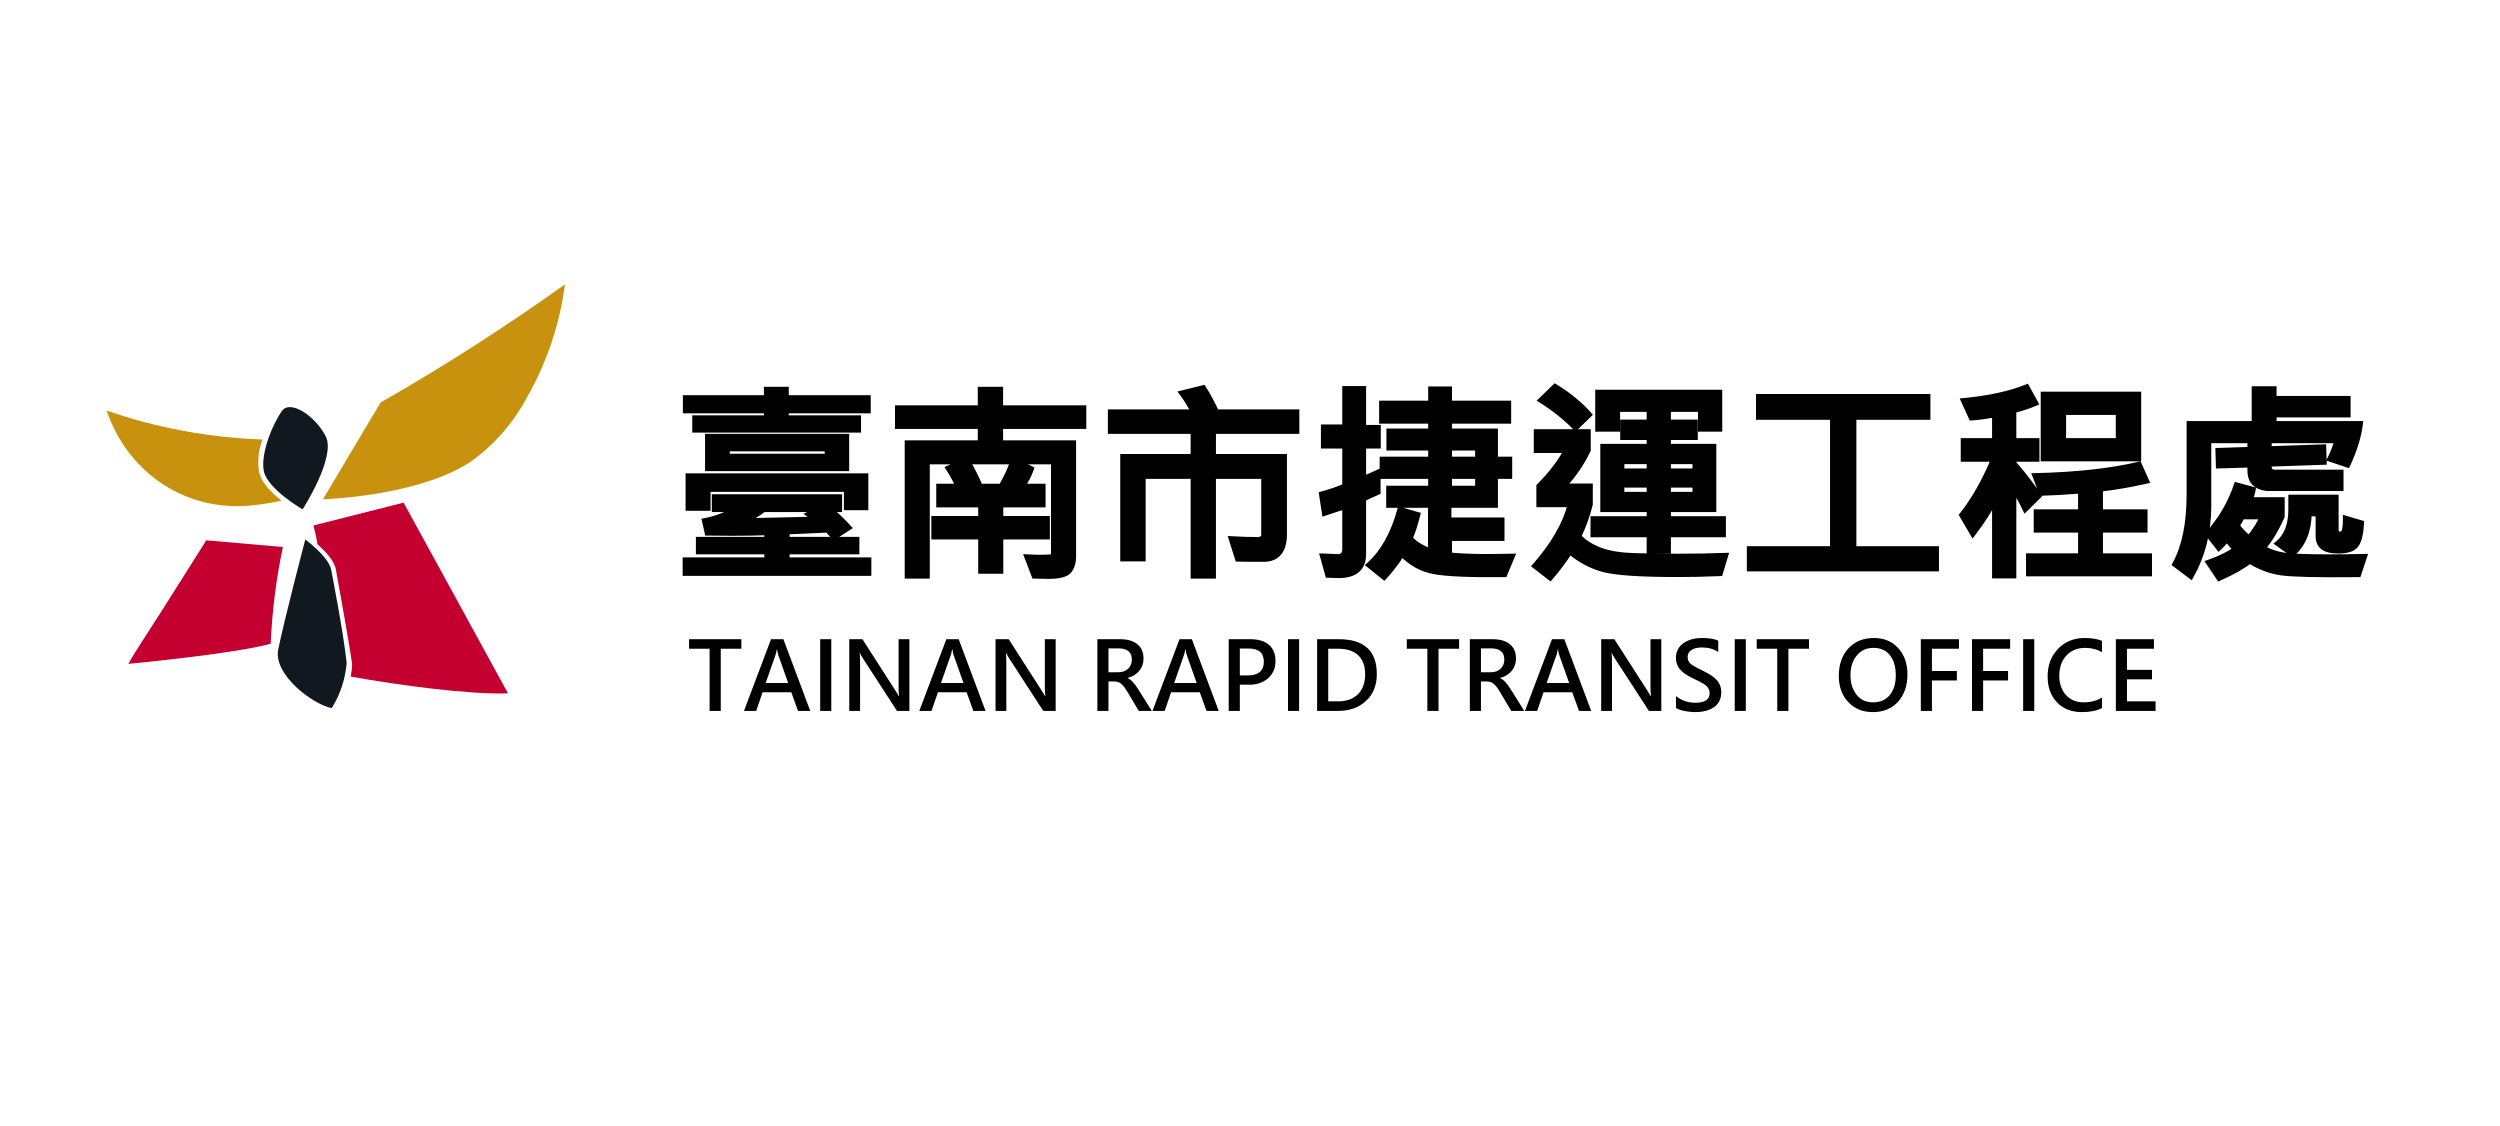
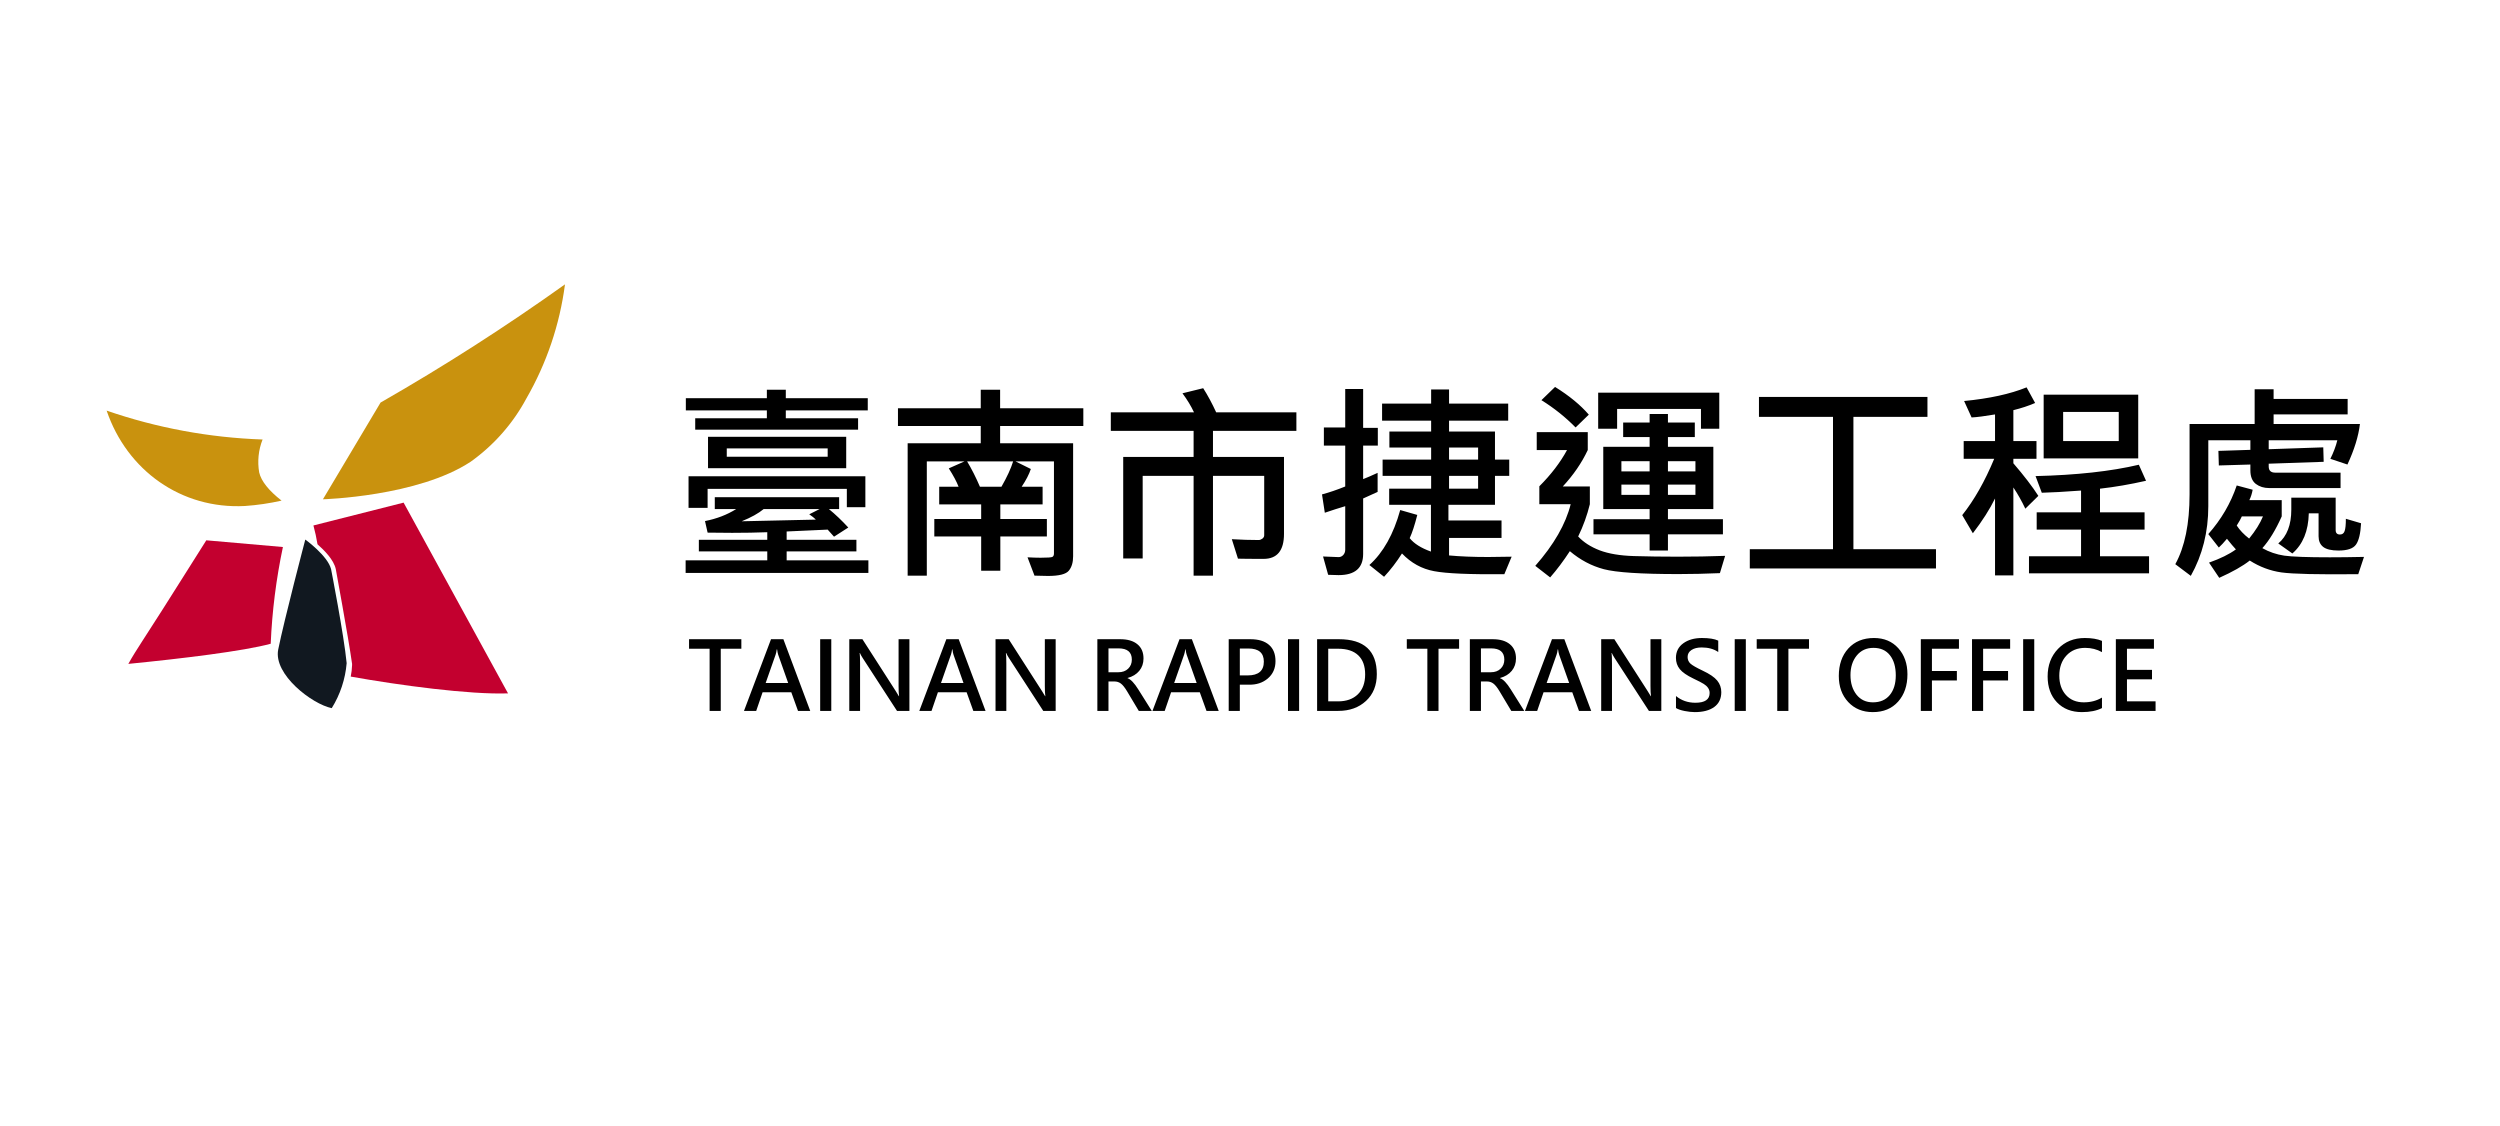
<svg xmlns="http://www.w3.org/2000/svg" width="211" height="95" viewBox="0 0 211 95" fill="none">
  <path d="M17.412 45.602C16.725 46.679 16.096 47.699 15.409 48.776C14.264 50.59 13.12 52.404 11.976 54.161C11.575 54.785 11.174 55.409 10.831 56.032C15.409 55.579 20.559 54.955 22.848 54.332C22.965 51.587 23.31 48.857 23.878 46.168L17.412 45.602Z" fill="#C3002F" />
  <path d="M32.119 33.977L27.255 42.14C27.255 42.14 35.266 41.914 39.73 38.966C41.685 37.569 43.291 35.746 44.422 33.637C46.134 30.666 47.242 27.392 47.684 24C42.668 27.582 37.473 30.912 32.119 33.977Z" fill="#C9920E" />
  <path d="M27.942 48.033C27.655 46.9 25.767 45.539 25.767 45.539C25.767 45.539 23.993 52.285 23.478 54.836C23.078 56.933 26.339 59.428 27.999 59.768C28.714 58.617 29.145 57.316 29.258 55.97C29.029 53.589 27.942 48.033 27.942 48.033Z" fill="#111820" />
-   <path d="M23.821 34.656C24.508 33.749 26.568 35.053 27.484 36.81C28.399 38.567 25.538 42.989 25.538 42.989C25.538 42.989 22.677 41.345 22.276 39.815C21.933 38.227 23.135 35.563 23.821 34.656Z" fill="#111820" />
  <path d="M21.875 39.872C21.714 38.937 21.813 37.977 22.162 37.094C17.676 36.939 13.239 36.118 9 34.656C10.717 39.702 15.295 42.989 20.674 42.706C21.714 42.634 22.747 42.483 23.764 42.252C22.677 41.402 22.047 40.608 21.875 39.872Z" fill="#C9920E" />
  <path d="M42.877 58.521L34.064 42.422L26.453 44.349C26.595 44.872 26.709 45.402 26.797 45.937C27.369 46.447 28.17 47.24 28.341 48.034C28.341 48.091 29.372 53.59 29.715 56.027V56.141C29.705 56.464 29.667 56.787 29.601 57.104C33.721 57.841 39.615 58.635 42.877 58.521Z" fill="#C3002F" />
  <path d="M73.239 34.636H66.322V35.304H72.422V36.262H58.676V35.304H64.723V34.636H57.885V33.607H64.723V32.895H66.322V33.607H73.239V34.636ZM71.42 39.514H59.757V36.868H71.42V39.514ZM69.856 38.547V37.844H61.339V38.547H69.856ZM73.037 42.81H71.473V41.263H59.722V42.862H58.113V40.199H73.037V42.81ZM73.292 48.355H57.867V47.292H64.758V46.536H58.983V45.56H64.758V44.919C63.826 44.954 62.839 44.972 61.796 44.972C61.145 44.972 60.454 44.966 59.722 44.954L59.502 43.978C60.486 43.785 61.362 43.448 62.13 42.968H60.328V41.966H70.822V42.968H69.961C70.506 43.413 71.051 43.932 71.596 44.523L70.392 45.297C70.14 45.01 69.961 44.81 69.856 44.699L66.393 44.857V45.56H72.281V46.536H66.393V47.292H73.292V48.355ZM69.17 42.968H64.45C64.011 43.331 63.393 43.674 62.596 43.996L68.862 43.855C68.728 43.721 68.54 43.571 68.3 43.407L69.17 42.968ZM91.433 35.954H84.41V37.413H90.571V46.949C90.571 47.465 90.451 47.869 90.211 48.162C89.971 48.461 89.385 48.61 88.453 48.61C88.16 48.61 87.779 48.602 87.311 48.584L86.722 47.037C87.138 47.06 87.507 47.072 87.829 47.072C88.409 47.072 88.74 47.049 88.822 47.002C88.91 46.955 88.954 46.858 88.954 46.712V38.942H85.711L87.003 39.584C86.856 40.029 86.599 40.527 86.23 41.078H87.996V42.572H84.428V43.803H88.356V45.279H84.428V48.171H82.811V45.279H78.856V43.803H82.811V42.572H79.269V41.078H80.903C80.739 40.65 80.464 40.135 80.077 39.531L81.404 38.942H78.223V48.584H76.606V37.413H82.775V35.954H75.788V34.46H82.775V32.895H84.41V34.46H91.433V35.954ZM85.509 38.942H81.624C82.011 39.587 82.371 40.299 82.705 41.078H84.524C84.993 40.258 85.321 39.546 85.509 38.942ZM109.415 36.367H102.375V38.565H108.369V45.06C108.369 46.466 107.795 47.169 106.646 47.169C105.615 47.169 104.895 47.163 104.484 47.151L103.966 45.508C104.774 45.555 105.53 45.578 106.233 45.578C106.333 45.578 106.436 45.54 106.541 45.464C106.646 45.382 106.699 45.288 106.699 45.183V40.164H102.375V48.584H100.74V40.164H96.442V47.134H94.799V38.565H100.74V36.367H93.753V34.803H100.775C100.529 34.275 100.204 33.739 99.8 33.194L101.549 32.764C101.93 33.361 102.296 34.041 102.647 34.803H109.415V36.367ZM116.288 37.606H115.049V40.437C115.342 40.325 115.749 40.149 116.271 39.909V41.518C116.03 41.635 115.623 41.819 115.049 42.071V46.756C115.049 47.945 114.357 48.54 112.975 48.54C112.752 48.54 112.459 48.531 112.096 48.514L111.665 46.967C112.415 47.002 112.854 47.02 112.983 47.02C113.13 47.02 113.259 46.961 113.37 46.844C113.481 46.721 113.537 46.571 113.537 46.395V42.722C112.986 42.886 112.412 43.07 111.814 43.275L111.577 41.728C112.187 41.565 112.84 41.342 113.537 41.06V37.606H111.735V36.077H113.537V32.834H115.049V36.112H116.288V37.606ZM127.582 46.984L126.967 48.461C124.049 48.49 122.071 48.405 121.034 48.206C119.997 48.013 119.095 47.515 118.327 46.712C117.87 47.433 117.366 48.089 116.815 48.681L115.576 47.688C116.748 46.633 117.615 45.086 118.178 43.047L119.619 43.46C119.402 44.315 119.188 44.969 118.978 45.42C119.341 45.877 119.938 46.255 120.771 46.554V42.607H117.246V41.245H120.788V40.164H116.692V38.793H120.788V37.773H117.264V36.42H120.788V35.506H116.648V34.065H120.788V32.869H122.3V34.065H127.292V35.506H122.3V36.42H126.176V38.793H127.38V40.164H126.176V42.607H122.247V43.926H126.729V45.402H122.3V46.879C123.249 46.967 124.348 47.011 125.596 47.011C126.123 47.011 126.785 47.002 127.582 46.984ZM124.752 38.793V37.773H122.3V38.793H124.752ZM124.752 41.245V40.164H122.3V41.245H124.752ZM134.095 34.996L132.979 36.077C132.129 35.21 131.168 34.442 130.096 33.774L131.247 32.658C132.437 33.397 133.386 34.176 134.095 34.996ZM145.107 36.183H143.561V34.513H136.485V36.183H134.886V33.142H145.107V36.183ZM145.415 45.095H140.774V46.466H139.228V45.095H134.49V43.82H139.228V42.968H135.316V37.712H139.228V36.886H136.995V35.664H139.228V34.943H140.774V35.664H143.042V36.886H140.774V37.712H144.606V42.968H140.774V43.82H145.415V45.095ZM143.095 39.786V38.925H140.774V39.786H143.095ZM139.228 39.786V38.925H136.846V39.786H139.228ZM143.095 41.764V40.902H140.774V41.764H143.095ZM139.228 41.764V40.902H136.846V41.764H139.228ZM145.6 46.914L145.16 48.373C143.93 48.426 142.761 48.452 141.653 48.452C138.501 48.452 136.403 48.315 135.36 48.039C134.323 47.764 133.368 47.257 132.495 46.519C131.956 47.345 131.402 48.083 130.834 48.733L129.577 47.758C131.153 45.965 132.149 44.23 132.565 42.555H129.92V41.043C130.91 40.053 131.689 39.033 132.258 37.984H129.7V36.473H134.007V37.984C133.497 39.068 132.794 40.094 131.897 41.06H134.183V42.555C133.954 43.492 133.626 44.4 133.198 45.279C133.649 45.766 134.253 46.155 135.009 46.448C135.771 46.735 136.731 46.897 137.892 46.932C139.058 46.967 140.291 46.984 141.592 46.984C142.963 46.984 144.299 46.961 145.6 46.914ZM163.397 47.977H147.683V46.352H154.705V35.181H148.456V33.502H162.677V35.181H156.428V46.352H163.397V47.977ZM172.037 41.852L170.938 42.933C170.646 42.312 170.309 41.714 169.928 41.14V48.566H168.381V42.071C167.941 42.974 167.317 43.952 166.509 45.007L165.612 43.477C166.62 42.212 167.52 40.627 168.311 38.723H165.735V37.228H168.381V34.978C167.514 35.125 166.854 35.21 166.403 35.233L165.771 33.845C167.897 33.64 169.655 33.256 171.044 32.693L171.765 34.012C171.208 34.252 170.596 34.454 169.928 34.618V37.228H171.879V38.723H169.928V39.101C170.83 40.149 171.533 41.066 172.037 41.852ZM180.466 38.688H172.485V33.309H180.466V38.688ZM178.822 37.228V34.768H174.129V37.228H178.822ZM181.38 48.391H171.246V46.949H175.641V44.699H171.896V43.24H175.641V41.403C174.211 41.509 173.106 41.57 172.327 41.588L171.8 40.182C175.251 40.1 178.157 39.78 180.519 39.224L181.125 40.577C179.783 40.882 178.488 41.105 177.24 41.245V43.24H181.002V44.699H177.24V46.949H181.38V48.391ZM199.178 35.787C199.055 36.818 198.703 37.958 198.123 39.206L196.682 38.723C196.951 38.184 197.147 37.662 197.271 37.158H191.479V37.914L196.084 37.756L196.119 38.977L191.479 39.136V39.373C191.479 39.719 191.663 39.892 192.032 39.892H197.543V41.192H191.514C191.074 41.192 190.699 41.075 190.389 40.841C190.084 40.601 189.932 40.22 189.932 39.698V39.206L187.269 39.285L187.233 38.055L189.932 37.967V37.158H186.381V42.722C186.381 44.884 185.889 46.844 184.904 48.602L183.595 47.617C184.397 46.164 184.799 44.201 184.799 41.728V35.787H190.292V32.852H191.892V33.669H198.141V34.978H191.892V35.787H199.178ZM199.521 47.002L199.037 48.461C195.656 48.496 193.494 48.446 192.551 48.312C191.607 48.177 190.717 47.843 189.879 47.31C189.287 47.778 188.429 48.265 187.304 48.769L186.442 47.485C187.403 47.145 188.159 46.773 188.71 46.369C188.517 46.164 188.265 45.865 187.954 45.473C187.685 45.795 187.456 46.041 187.269 46.211L186.381 45.077C187.471 43.847 188.271 42.478 188.78 40.973L190.125 41.333C190.066 41.661 189.973 41.954 189.844 42.212H192.577V43.583C192.067 44.726 191.522 45.619 190.942 46.264C191.511 46.586 192.129 46.797 192.797 46.897C193.465 46.99 194.745 47.037 196.638 47.037C197.505 47.037 198.466 47.025 199.521 47.002ZM190.995 43.583H189.211C189.129 43.776 188.985 44.034 188.78 44.356C189.032 44.743 189.381 45.109 189.826 45.455C190.365 44.793 190.755 44.169 190.995 43.583ZM199.274 44.163C199.228 45.03 199.084 45.631 198.844 45.965C198.609 46.299 198.117 46.466 197.367 46.466C196.77 46.466 196.339 46.363 196.075 46.158C195.817 45.953 195.688 45.654 195.688 45.262V43.328H194.862C194.827 44.816 194.364 45.944 193.474 46.712L192.287 45.868C193.02 45.253 193.386 44.301 193.386 43.012V42.001H197.13V44.734C197.13 44.986 197.25 45.112 197.49 45.112C197.689 45.112 197.821 45.016 197.886 44.822C197.956 44.629 197.991 44.283 197.991 43.785L199.274 44.163Z" fill="black" />
-   <path d="M73.239 34.636V34.886H73.489V34.636H73.239ZM66.322 34.636V34.386H66.072V34.636H66.322ZM66.322 35.304H66.072V35.554H66.322V35.304ZM72.422 35.304H72.672V35.054H72.422V35.304ZM72.422 36.262V36.512H72.672V36.262H72.422ZM58.676 36.262H58.426V36.512H58.676V36.262ZM58.676 35.304V35.054H58.426V35.304H58.676ZM64.723 35.304V35.554H64.973V35.304H64.723ZM64.723 34.636H64.973V34.386H64.723V34.636ZM57.885 34.636H57.635V34.886H57.885V34.636ZM57.885 33.607V33.357H57.635V33.607H57.885ZM64.723 33.607V33.857H64.973V33.607H64.723ZM64.723 32.895V32.645H64.473V32.895H64.723ZM66.322 32.895H66.572V32.645H66.322V32.895ZM66.322 33.607H66.072V33.857H66.322V33.607ZM73.239 33.607H73.489V33.357H73.239V33.607ZM71.42 39.514V39.764H71.67V39.514H71.42ZM59.757 39.514H59.507V39.764H59.757V39.514ZM59.757 36.868V36.618H59.507V36.868H59.757ZM71.42 36.868H71.67V36.618H71.42V36.868ZM69.856 38.547V38.797H70.106V38.547H69.856ZM69.856 37.844H70.106V37.594H69.856V37.844ZM61.339 37.844V37.594H61.089V37.844H61.339ZM61.339 38.547H61.089V38.797H61.339V38.547ZM73.037 42.81V43.06H73.287V42.81H73.037ZM71.473 42.81H71.223V43.06H71.473V42.81ZM71.473 41.263H71.723V41.013H71.473V41.263ZM59.722 41.263V41.013H59.472V41.263H59.722ZM59.722 42.862V43.112H59.972V42.862H59.722ZM58.113 42.862H57.863V43.112H58.113V42.862ZM58.113 40.199V39.949H57.863V40.199H58.113ZM73.037 40.199H73.287V39.949H73.037V40.199ZM73.292 48.355V48.605H73.542V48.355H73.292ZM57.867 48.355H57.617V48.605H57.867V48.355ZM57.867 47.292V47.042H57.617V47.292H57.867ZM64.758 47.292V47.542H65.008V47.292H64.758ZM64.758 46.536H65.008V46.286H64.758V46.536ZM58.983 46.536H58.733V46.786H58.983V46.536ZM58.983 45.56V45.31H58.733V45.56H58.983ZM64.758 45.56V45.81H65.008V45.56H64.758ZM64.758 44.919H65.008V44.659L64.748 44.669L64.758 44.919ZM59.722 44.954L59.478 45.009L59.521 45.201L59.718 45.204L59.722 44.954ZM59.502 43.978L59.454 43.733L59.202 43.783L59.258 44.033L59.502 43.978ZM62.13 42.968L62.263 43.18L63.001 42.718H62.13V42.968ZM60.328 42.968H60.078V43.218H60.328V42.968ZM60.328 41.966V41.716H60.078V41.966H60.328ZM70.822 41.966H71.072V41.716H70.822V41.966ZM70.822 42.968V43.218H71.072V42.968H70.822ZM69.961 42.968V42.718H69.26L69.803 43.161L69.961 42.968ZM71.596 44.523L71.731 44.734L71.981 44.573L71.78 44.354L71.596 44.523ZM70.392 45.297L70.204 45.462L70.346 45.623L70.527 45.507L70.392 45.297ZM69.856 44.699L70.037 44.527L69.958 44.444L69.844 44.45L69.856 44.699ZM66.393 44.857L66.381 44.608L66.143 44.619V44.857H66.393ZM66.393 45.56H66.143V45.81H66.393V45.56ZM72.281 45.56H72.531V45.31H72.281V45.56ZM72.281 46.536V46.786H72.531V46.536H72.281ZM66.393 46.536V46.286H66.143V46.536H66.393ZM66.393 47.292H66.143V47.542H66.393V47.292ZM73.292 47.292H73.542V47.042H73.292V47.292ZM69.17 42.968L69.283 43.191L69.17 42.718V42.968ZM64.45 42.968V42.718H64.36L64.291 42.775L64.45 42.968ZM62.596 43.996L62.502 43.764L62.601 44.246L62.596 43.996ZM68.862 43.855L68.868 44.105L69.453 44.092L69.039 43.679L68.862 43.855ZM68.3 43.407L68.187 43.184L67.809 43.375L68.159 43.614L68.3 43.407ZM73.239 34.386H66.322V34.886H73.239V34.386ZM66.072 34.636V35.304H66.572V34.636H66.072ZM66.322 35.554H72.422V35.054H66.322V35.554ZM72.172 35.304V36.262H72.672V35.304H72.172ZM72.422 36.012H58.676V36.512H72.422V36.012ZM58.926 36.262V35.304H58.426V36.262H58.926ZM58.676 35.554H64.723V35.054H58.676V35.554ZM64.973 35.304V34.636H64.473V35.304H64.973ZM64.723 34.386H57.885V34.886H64.723V34.386ZM58.135 34.636V33.607H57.635V34.636H58.135ZM57.885 33.857H64.723V33.357H57.885V33.857ZM64.973 33.607V32.895H64.473V33.607H64.973ZM64.723 33.145H66.322V32.645H64.723V33.145ZM66.072 32.895V33.607H66.572V32.895H66.072ZM66.322 33.857H73.239V33.357H66.322V33.857ZM72.989 33.607V34.636H73.489V33.607H72.989ZM71.42 39.264H59.757V39.764H71.42V39.264ZM60.007 39.514V36.868H59.507V39.514H60.007ZM59.757 37.118H71.42V36.618H59.757V37.118ZM71.17 36.868V39.514H71.67V36.868H71.17ZM70.106 38.547V37.844H69.606V38.547H70.106ZM69.856 37.594H61.339V38.094H69.856V37.594ZM61.089 37.844V38.547H61.589V37.844H61.089ZM61.339 38.797H69.856V38.297H61.339V38.797ZM73.037 42.56H71.473V43.06H73.037V42.56ZM71.723 42.81V41.263H71.223V42.81H71.723ZM71.473 41.013H59.722V41.513H71.473V41.013ZM59.472 41.263V42.862H59.972V41.263H59.472ZM59.722 42.612H58.113V43.112H59.722V42.612ZM58.363 42.862V40.199H57.863V42.862H58.363ZM58.113 40.449H73.037V39.949H58.113V40.449ZM72.787 40.199V42.81H73.287V40.199H72.787ZM73.292 48.105H57.867V48.605H73.292V48.105ZM58.117 48.355V47.292H57.617V48.355H58.117ZM57.867 47.542H64.758V47.042H57.867V47.542ZM65.008 47.292V46.536H64.508V47.292H65.008ZM64.758 46.286H58.983V46.786H64.758V46.286ZM59.233 46.536V45.56H58.733V46.536H59.233ZM58.983 45.81H64.758V45.31H58.983V45.81ZM65.008 45.56V44.919H64.508V45.56H65.008ZM64.748 44.669C63.82 44.704 62.836 44.722 61.796 44.722V45.222C62.842 45.222 63.832 45.204 64.767 45.169L64.748 44.669ZM61.796 44.722C61.147 44.722 60.457 44.716 59.726 44.704L59.718 45.204C60.451 45.216 61.144 45.222 61.796 45.222V44.722ZM59.966 44.899L59.746 43.924L59.258 44.033L59.478 45.009L59.966 44.899ZM59.55 44.224C60.561 44.025 61.466 43.678 62.263 43.18L61.997 42.756C61.258 43.218 60.411 43.545 59.454 43.733L59.55 44.224ZM62.13 42.718H60.328V43.218H62.13V42.718ZM60.578 42.968V41.966H60.078V42.968H60.578ZM60.328 42.216H70.822V41.716H60.328V42.216ZM70.572 41.966V42.968H71.072V41.966H70.572ZM70.822 42.718H69.961V43.218H70.822V42.718ZM69.803 43.161C70.337 43.598 70.874 44.108 71.412 44.693L71.78 44.354C71.228 43.755 70.674 43.228 70.119 42.774L69.803 43.161ZM71.461 44.313L70.257 45.087L70.527 45.507L71.731 44.734L71.461 44.313ZM70.579 45.132C70.328 44.845 70.146 44.642 70.037 44.527L69.674 44.871C69.776 44.979 69.952 45.175 70.204 45.462L70.579 45.132ZM69.844 44.45L66.381 44.608L66.404 45.107L69.867 44.949L69.844 44.45ZM66.143 44.857V45.56H66.643V44.857H66.143ZM66.393 45.81H72.281V45.31H66.393V45.81ZM72.031 45.56V46.536H72.531V45.56H72.031ZM72.281 46.286H66.393V46.786H72.281V46.286ZM66.143 46.536V47.292H66.643V46.536H66.143ZM66.393 47.542H73.292V47.042H66.393V47.542ZM73.042 47.292V48.355H73.542V47.292H73.042ZM69.17 42.718H64.45V43.218H69.17V42.718ZM64.291 42.775C63.879 43.116 63.286 43.447 62.502 43.764L62.689 44.228C63.499 43.9 64.143 43.546 64.609 43.16L64.291 42.775ZM62.601 44.246L68.868 44.105L68.857 43.605L62.59 43.746L62.601 44.246ZM69.039 43.679C68.889 43.529 68.688 43.37 68.441 43.201L68.159 43.614C68.392 43.773 68.566 43.913 68.686 44.032L69.039 43.679ZM68.412 43.63L69.283 43.191L69.057 42.745L68.187 43.184L68.412 43.63ZM91.433 35.954V36.204H91.683V35.954H91.433ZM84.41 35.954V35.704H84.16V35.954H84.41ZM84.41 37.413H84.16V37.663H84.41V37.413ZM90.571 37.413H90.821V37.163H90.571V37.413ZM90.211 48.162L90.018 48.004L90.016 48.005L90.211 48.162ZM87.311 48.584L87.077 48.673L87.136 48.828L87.301 48.834L87.311 48.584ZM86.722 47.037L86.736 46.788L86.351 46.766L86.488 47.126L86.722 47.037ZM88.822 47.002L88.705 46.781L88.698 46.785L88.822 47.002ZM88.954 38.942H89.204V38.692H88.954V38.942ZM85.711 38.942V38.692L85.6 39.166L85.711 38.942ZM87.003 39.584L87.24 39.662L87.308 39.456L87.114 39.36L87.003 39.584ZM86.23 41.078L86.022 40.939L85.761 41.328H86.23V41.078ZM87.996 41.078H88.246V40.828H87.996V41.078ZM87.996 42.572V42.822H88.246V42.572H87.996ZM84.428 42.572V42.322H84.178V42.572H84.428ZM84.428 43.803H84.178V44.053H84.428V43.803ZM88.356 43.803H88.606V43.553H88.356V43.803ZM88.356 45.279V45.529H88.606V45.279H88.356ZM84.428 45.279V45.029H84.178V45.279H84.428ZM84.428 48.171V48.421H84.678V48.171H84.428ZM82.811 48.171H82.561V48.421H82.811V48.171ZM82.811 45.279H83.061V45.029H82.811V45.279ZM78.856 45.279H78.606V45.529H78.856V45.279ZM78.856 43.803V43.553H78.606V43.803H78.856ZM82.811 43.803V44.053H83.061V43.803H82.811ZM82.811 42.572H83.061V42.322H82.811V42.572ZM79.269 42.572H79.019V42.822H79.269V42.572ZM79.269 41.078V40.828H79.019V41.078H79.269ZM80.903 41.078V41.328H81.267L81.137 40.989L80.903 41.078ZM80.077 39.531L79.976 39.303L79.71 39.421L79.867 39.666L80.077 39.531ZM81.404 38.942L81.506 39.171L81.404 38.692V38.942ZM78.223 38.942V38.692H77.973V38.942H78.223ZM78.223 48.584V48.834H78.473V48.584H78.223ZM76.606 48.584H76.356V48.834H76.606V48.584ZM76.606 37.413V37.163H76.356V37.413H76.606ZM82.775 37.413V37.663H83.025V37.413H82.775ZM82.775 35.954H83.025V35.704H82.775V35.954ZM75.788 35.954H75.538V36.204H75.788V35.954ZM75.788 34.46V34.21H75.538V34.46H75.788ZM82.775 34.46V34.71H83.025V34.46H82.775ZM82.775 32.895V32.645H82.525V32.895H82.775ZM84.41 32.895H84.66V32.645H84.41V32.895ZM84.41 34.46H84.16V34.71H84.41V34.46ZM91.433 34.46H91.683V34.21H91.433V34.46ZM85.509 38.942L85.748 39.017L85.848 38.692H85.509V38.942ZM81.624 38.942V38.692H81.183L81.41 39.071L81.624 38.942ZM82.705 41.078L82.475 41.177L82.54 41.328H82.705V41.078ZM84.524 41.078V41.328H84.669L84.742 41.202L84.524 41.078ZM91.433 35.704H84.41V36.204H91.433V35.704ZM84.16 35.954V37.413H84.66V35.954H84.16ZM84.41 37.663H90.571V37.163H84.41V37.663ZM90.321 37.413V46.949H90.821V37.413H90.321ZM90.321 46.949C90.321 47.428 90.21 47.769 90.018 48.004L90.404 48.321C90.692 47.969 90.821 47.502 90.821 46.949H90.321ZM90.016 48.005C89.945 48.095 89.798 48.188 89.529 48.256C89.264 48.324 88.908 48.36 88.453 48.36V48.86C88.93 48.86 89.332 48.822 89.653 48.74C89.97 48.66 90.237 48.529 90.406 48.319L90.016 48.005ZM88.453 48.36C88.165 48.36 87.787 48.352 87.32 48.334L87.301 48.834C87.771 48.851 88.156 48.86 88.453 48.86V48.36ZM87.544 48.495L86.955 46.948L86.488 47.126L87.077 48.673L87.544 48.495ZM86.708 47.287C87.127 47.31 87.501 47.322 87.829 47.322V46.822C87.513 46.822 87.148 46.811 86.736 46.788L86.708 47.287ZM87.829 47.322C88.121 47.322 88.356 47.316 88.53 47.304C88.617 47.298 88.693 47.29 88.756 47.279C88.81 47.27 88.884 47.254 88.946 47.219L88.698 46.785C88.719 46.773 88.721 46.778 88.672 46.786C88.632 46.793 88.573 46.8 88.495 46.805C88.338 46.816 88.117 46.822 87.829 46.822V47.322ZM88.94 47.222C89.144 47.113 89.204 46.902 89.204 46.712H88.704C88.704 46.762 88.696 46.785 88.694 46.791C88.692 46.793 88.693 46.791 88.696 46.788C88.699 46.785 88.702 46.783 88.705 46.781L88.94 47.222ZM89.204 46.712V38.942H88.704V46.712H89.204ZM88.954 38.692H85.711V39.192H88.954V38.692ZM85.6 39.166L86.892 39.808L87.114 39.36L85.822 38.718L85.6 39.166ZM86.765 39.506C86.628 39.923 86.383 40.4 86.022 40.939L86.437 41.217C86.814 40.655 87.085 40.136 87.24 39.662L86.765 39.506ZM86.23 41.328H87.996V40.828H86.23V41.328ZM87.746 41.078V42.572H88.246V41.078H87.746ZM87.996 42.322H84.428V42.822H87.996V42.322ZM84.178 42.572V43.803H84.678V42.572H84.178ZM84.428 44.053H88.356V43.553H84.428V44.053ZM88.106 43.803V45.279H88.606V43.803H88.106ZM88.356 45.029H84.428V45.529H88.356V45.029ZM84.178 45.279V48.171H84.678V45.279H84.178ZM84.428 47.921H82.811V48.421H84.428V47.921ZM83.061 48.171V45.279H82.561V48.171H83.061ZM82.811 45.029H78.856V45.529H82.811V45.029ZM79.106 45.279V43.803H78.606V45.279H79.106ZM78.856 44.053H82.811V43.553H78.856V44.053ZM83.061 43.803V42.572H82.561V43.803H83.061ZM82.811 42.322H79.269V42.822H82.811V42.322ZM79.519 42.572V41.078H79.019V42.572H79.519ZM79.269 41.328H80.903V40.828H79.269V41.328ZM81.137 40.989C80.964 40.539 80.679 40.007 80.288 39.396L79.867 39.666C80.249 40.262 80.514 40.762 80.67 41.168L81.137 40.989ZM80.178 39.76L81.506 39.171L81.303 38.714L79.976 39.303L80.178 39.76ZM81.404 38.692H78.223V39.192H81.404V38.692ZM77.973 38.942V48.584H78.473V38.942H77.973ZM78.223 48.334H76.606V48.834H78.223V48.334ZM76.856 48.584V37.413H76.356V48.584H76.856ZM76.606 37.663H82.775V37.163H76.606V37.663ZM83.025 37.413V35.954H82.525V37.413H83.025ZM82.775 35.704H75.788V36.204H82.775V35.704ZM76.038 35.954V34.46H75.538V35.954H76.038ZM75.788 34.71H82.775V34.21H75.788V34.71ZM83.025 34.46V32.895H82.525V34.46H83.025ZM82.775 33.145H84.41V32.645H82.775V33.145ZM84.16 32.895V34.46H84.66V32.895H84.16ZM84.41 34.71H91.433V34.21H84.41V34.71ZM91.183 34.46V35.954H91.683V34.46H91.183ZM85.509 38.692H81.624V39.192H85.509V38.692ZM81.41 39.071C81.79 39.705 82.145 40.406 82.475 41.177L82.935 40.98C82.597 40.191 82.232 39.469 81.838 38.814L81.41 39.071ZM82.705 41.328H84.524V40.828H82.705V41.328ZM84.742 41.202C85.215 40.373 85.553 39.644 85.748 39.017L85.27 38.868C85.09 39.448 84.771 40.143 84.307 40.954L84.742 41.202ZM109.415 36.367V36.617H109.665V36.367H109.415ZM102.375 36.367V36.117H102.125V36.367H102.375ZM102.375 38.565H102.125V38.815H102.375V38.565ZM108.369 38.565H108.619V38.315H108.369V38.565ZM104.484 47.151L104.246 47.227L104.299 47.396L104.477 47.401L104.484 47.151ZM103.966 45.508L103.98 45.258L103.618 45.237L103.727 45.583L103.966 45.508ZM106.541 45.464L106.687 45.667L106.695 45.661L106.541 45.464ZM106.699 40.164H106.949V39.914H106.699V40.164ZM102.375 40.164V39.914H102.125V40.164H102.375ZM102.375 48.584V48.834H102.625V48.584H102.375ZM100.74 48.584H100.49V48.834H100.74V48.584ZM100.74 40.164H100.99V39.914H100.74V40.164ZM96.442 40.164V39.914H96.192V40.164H96.442ZM96.442 47.134V47.384H96.692V47.134H96.442ZM94.799 47.134H94.549V47.384H94.799V47.134ZM94.799 38.565V38.315H94.549V38.565H94.799ZM100.74 38.565V38.815H100.99V38.565H100.74ZM100.74 36.367H100.99V36.117H100.74V36.367ZM93.753 36.367H93.503V36.617H93.753V36.367ZM93.753 34.803V34.553H93.503V34.803H93.753ZM100.775 34.803V35.053H101.168L101.002 34.697L100.775 34.803ZM99.8 33.194L99.74 32.952L99.375 33.041L99.599 33.343L99.8 33.194ZM101.549 32.764L101.76 32.629L101.663 32.478L101.489 32.521L101.549 32.764ZM102.647 34.803L102.42 34.907L102.488 35.053H102.647V34.803ZM109.415 34.803H109.665V34.553H109.415V34.803ZM109.415 36.117H102.375V36.617H109.415V36.117ZM102.125 36.367V38.565H102.625V36.367H102.125ZM102.375 38.815H108.369V38.315H102.375V38.815ZM108.119 38.565V45.06H108.619V38.565H108.119ZM108.119 45.06C108.119 45.735 107.98 46.195 107.745 46.483C107.517 46.762 107.167 46.919 106.646 46.919V47.419C107.274 47.419 107.785 47.224 108.132 46.8C108.471 46.385 108.619 45.79 108.619 45.06H108.119ZM106.646 46.919C105.615 46.919 104.898 46.913 104.492 46.901L104.477 47.401C104.891 47.413 105.615 47.419 106.646 47.419V46.919ZM104.723 47.076L104.204 45.433L103.727 45.583L104.246 47.227L104.723 47.076ZM103.951 45.757C104.764 45.804 105.525 45.828 106.233 45.828V45.328C105.536 45.328 104.785 45.305 103.98 45.258L103.951 45.757ZM106.233 45.828C106.4 45.828 106.552 45.764 106.687 45.666L106.395 45.261C106.319 45.316 106.266 45.328 106.233 45.328V45.828ZM106.695 45.661C106.843 45.546 106.949 45.385 106.949 45.183H106.449C106.449 45.191 106.45 45.218 106.388 45.267L106.695 45.661ZM106.949 45.183V40.164H106.449V45.183H106.949ZM106.699 39.914H102.375V40.414H106.699V39.914ZM102.125 40.164V48.584H102.625V40.164H102.125ZM102.375 48.334H100.74V48.834H102.375V48.334ZM100.99 48.584V40.164H100.49V48.584H100.99ZM100.74 39.914H96.442V40.414H100.74V39.914ZM96.192 40.164V47.134H96.692V40.164H96.192ZM96.442 46.884H94.799V47.384H96.442V46.884ZM95.049 47.134V38.565H94.549V47.134H95.049ZM94.799 38.815H100.74V38.315H94.799V38.815ZM100.99 38.565V36.367H100.49V38.565H100.99ZM100.74 36.117H93.753V36.617H100.74V36.117ZM94.003 36.367V34.803H93.503V36.367H94.003ZM93.753 35.053H100.775V34.553H93.753V35.053ZM101.002 34.697C100.748 34.152 100.413 33.602 100.001 33.045L99.599 33.343C99.995 33.877 100.311 34.399 100.549 34.908L101.002 34.697ZM99.86 33.437L101.609 33.006L101.489 32.521L99.74 32.952L99.86 33.437ZM101.338 32.898C101.712 33.485 102.073 34.154 102.42 34.907L102.874 34.698C102.519 33.928 102.148 33.238 101.76 32.629L101.338 32.898ZM102.647 35.053H109.415V34.553H102.647V35.053ZM109.165 34.803V36.367H109.665V34.803H109.165ZM116.288 37.606V37.856H116.538V37.606H116.288ZM115.049 37.606V37.356H114.799V37.606H115.049ZM115.049 40.437H114.799V40.799L115.138 40.67L115.049 40.437ZM116.271 39.909H116.521V39.519L116.166 39.682L116.271 39.909ZM116.271 41.518L116.38 41.742L116.521 41.674V41.518H116.271ZM115.049 42.071L114.948 41.842L114.799 41.908V42.071H115.049ZM112.096 48.514L111.855 48.581L111.903 48.755L112.084 48.763L112.096 48.514ZM111.665 46.967L111.677 46.717L111.331 46.701L111.424 47.034L111.665 46.967ZM113.37 46.844L113.551 47.016L113.556 47.011L113.37 46.844ZM113.537 42.722H113.787V42.386L113.466 42.482L113.537 42.722ZM111.814 43.275L111.567 43.313L111.613 43.609L111.896 43.512L111.814 43.275ZM111.577 41.728L111.512 41.487L111.296 41.545L111.33 41.766L111.577 41.728ZM113.537 41.06L113.631 41.292L113.787 41.229V41.06H113.537ZM113.537 37.606H113.787V37.356H113.537V37.606ZM111.735 37.606H111.485V37.856H111.735V37.606ZM111.735 36.077V35.827H111.485V36.077H111.735ZM113.537 36.077V36.327H113.787V36.077H113.537ZM113.537 32.834V32.584H113.287V32.834H113.537ZM115.049 32.834H115.299V32.584H115.049V32.834ZM115.049 36.112H114.799V36.362H115.049V36.112ZM116.288 36.112H116.538V35.862H116.288V36.112ZM127.582 46.984L127.813 47.081L127.961 46.726L127.577 46.734L127.582 46.984ZM126.967 48.461L126.969 48.711L127.134 48.709L127.198 48.557L126.967 48.461ZM121.034 48.206L121.081 47.961L121.08 47.96L121.034 48.206ZM118.327 46.712L118.508 46.539L118.287 46.308L118.116 46.578L118.327 46.712ZM116.815 48.681L116.659 48.876L116.84 49.021L116.998 48.851L116.815 48.681ZM115.576 47.688L115.409 47.502L115.19 47.699L115.42 47.883L115.576 47.688ZM118.178 43.047L118.247 42.806L118.004 42.737L117.937 42.98L118.178 43.047ZM119.619 43.46L119.861 43.521L119.921 43.286L119.688 43.22L119.619 43.46ZM118.978 45.42L118.751 45.314L118.685 45.454L118.782 45.575L118.978 45.42ZM120.771 46.554L120.686 46.789L121.021 46.909V46.554H120.771ZM120.771 42.607H121.021V42.357H120.771V42.607ZM117.246 42.607H116.996V42.857H117.246V42.607ZM117.246 41.245V40.995H116.996V41.245H117.246ZM120.788 41.245V41.495H121.038V41.245H120.788ZM120.788 40.164H121.038V39.914H120.788V40.164ZM116.692 40.164H116.442V40.414H116.692V40.164ZM116.692 38.793V38.543H116.442V38.793H116.692ZM120.788 38.793V39.043H121.038V38.793H120.788ZM120.788 37.773H121.038V37.523H120.788V37.773ZM117.264 37.773H117.014V38.023H117.264V37.773ZM117.264 36.42V36.17H117.014V36.42H117.264ZM120.788 36.42V36.67H121.038V36.42H120.788ZM120.788 35.506H121.038V35.256H120.788V35.506ZM116.648 35.506H116.398V35.756H116.648V35.506ZM116.648 34.065V33.815H116.398V34.065H116.648ZM120.788 34.065V34.315H121.038V34.065H120.788ZM120.788 32.869V32.619H120.538V32.869H120.788ZM122.3 32.869H122.55V32.619H122.3V32.869ZM122.3 34.065H122.05V34.315H122.3V34.065ZM127.292 34.065H127.542V33.815H127.292V34.065ZM127.292 35.506V35.756H127.542V35.506H127.292ZM122.3 35.506V35.256H122.05V35.506H122.3ZM122.3 36.42H122.05V36.67H122.3V36.42ZM126.176 36.42H126.426V36.17H126.176V36.42ZM126.176 38.793H125.926V39.043H126.176V38.793ZM127.38 38.793H127.63V38.543H127.38V38.793ZM127.38 40.164V40.414H127.63V40.164H127.38ZM126.176 40.164V39.914H125.926V40.164H126.176ZM126.176 42.607V42.857H126.426V42.607H126.176ZM122.247 42.607V42.357H121.997V42.607H122.247ZM122.247 43.926H121.997V44.176H122.247V43.926ZM126.729 43.926H126.979V43.676H126.729V43.926ZM126.729 45.402V45.652H126.979V45.402H126.729ZM122.3 45.402V45.152H122.05V45.402H122.3ZM122.3 46.879H122.05V47.107L122.277 47.128L122.3 46.879ZM124.752 38.793V39.043H125.002V38.793H124.752ZM124.752 37.773H125.002V37.523H124.752V37.773ZM122.3 37.773V37.523H122.05V37.773H122.3ZM122.3 38.793H122.05V39.043H122.3V38.793ZM124.752 41.245V41.495H125.002V41.245H124.752ZM124.752 40.164H125.002V39.914H124.752V40.164ZM122.3 40.164V39.914H122.05V40.164H122.3ZM122.3 41.245H122.05V41.495H122.3V41.245ZM116.288 37.356H115.049V37.856H116.288V37.356ZM114.799 37.606V40.437H115.299V37.606H114.799ZM115.138 40.67C115.439 40.556 115.852 40.377 116.375 40.136L116.166 39.682C115.646 39.922 115.245 40.094 114.96 40.203L115.138 40.67ZM116.021 39.909V41.518H116.521V39.909H116.021ZM116.161 41.293C115.926 41.408 115.522 41.59 114.948 41.842L115.149 42.3C115.724 42.048 116.135 41.862 116.38 41.742L116.161 41.293ZM114.799 42.071V46.756H115.299V42.071H114.799ZM114.799 46.756C114.799 47.301 114.642 47.668 114.367 47.904C114.085 48.147 113.636 48.29 112.975 48.29V48.79C113.696 48.79 114.284 48.636 114.693 48.283C115.11 47.925 115.299 47.4 115.299 46.756H114.799ZM112.975 48.29C112.758 48.29 112.469 48.282 112.108 48.264L112.084 48.763C112.449 48.781 112.746 48.79 112.975 48.79V48.29ZM112.337 48.447L111.906 46.9L111.424 47.034L111.855 48.581L112.337 48.447ZM111.653 47.217C112.4 47.252 112.847 47.27 112.983 47.27V46.77C112.862 46.77 112.43 46.752 111.677 46.717L111.653 47.217ZM112.983 47.27C113.206 47.27 113.398 47.177 113.551 47.016L113.189 46.672C113.119 46.745 113.054 46.77 112.983 46.77V47.27ZM113.556 47.011C113.711 46.84 113.787 46.629 113.787 46.395H113.287C113.287 46.513 113.252 46.602 113.185 46.676L113.556 47.011ZM113.787 46.395V42.722H113.287V46.395H113.787ZM113.466 42.482C112.911 42.647 112.334 42.833 111.733 43.039L111.896 43.512C112.49 43.308 113.061 43.124 113.608 42.961L113.466 42.482ZM112.062 43.237L111.824 41.691L111.33 41.766L111.567 43.313L112.062 43.237ZM111.642 41.97C112.263 41.803 112.926 41.577 113.631 41.292L113.444 40.829C112.754 41.107 112.11 41.326 111.512 41.487L111.642 41.97ZM113.787 41.06V37.606H113.287V41.06H113.787ZM113.537 37.356H111.735V37.856H113.537V37.356ZM111.985 37.606V36.077H111.485V37.606H111.985ZM111.735 36.327H113.537V35.827H111.735V36.327ZM113.787 36.077V32.834H113.287V36.077H113.787ZM113.537 33.084H115.049V32.584H113.537V33.084ZM114.799 32.834V36.112H115.299V32.834H114.799ZM115.049 36.362H116.288V35.862H115.049V36.362ZM116.038 36.112V37.606H116.538V36.112H116.038ZM127.351 46.888L126.736 48.365L127.198 48.557L127.813 47.081L127.351 46.888ZM126.964 48.211C124.044 48.24 122.09 48.154 121.081 47.961L120.987 48.452C122.052 48.656 124.054 48.74 126.969 48.711L126.964 48.211ZM121.08 47.96C120.097 47.777 119.241 47.306 118.508 46.539L118.146 46.885C118.948 47.723 119.897 48.248 120.988 48.452L121.08 47.96ZM118.116 46.578C117.667 47.286 117.172 47.93 116.632 48.51L116.998 48.851C117.56 48.247 118.073 47.579 118.538 46.846L118.116 46.578ZM116.972 48.486L115.733 47.492L115.42 47.883L116.659 48.876L116.972 48.486ZM115.743 47.873C116.961 46.778 117.848 45.183 118.419 43.113L117.937 42.98C117.383 44.989 116.535 46.488 115.409 47.502L115.743 47.873ZM118.109 43.287L119.55 43.7L119.688 43.22L118.247 42.806L118.109 43.287ZM119.377 43.398C119.161 44.248 118.952 44.884 118.751 45.314L119.204 45.526C119.425 45.053 119.643 44.382 119.861 43.521L119.377 43.398ZM118.782 45.575C119.185 46.083 119.831 46.482 120.686 46.789L120.855 46.318C120.046 46.028 119.496 45.671 119.173 45.264L118.782 45.575ZM121.021 46.554V42.607H120.521V46.554H121.021ZM120.771 42.357H117.246V42.857H120.771V42.357ZM117.496 42.607V41.245H116.996V42.607H117.496ZM117.246 41.495H120.788V40.995H117.246V41.495ZM121.038 41.245V40.164H120.538V41.245H121.038ZM120.788 39.914H116.692V40.414H120.788V39.914ZM116.942 40.164V38.793H116.442V40.164H116.942ZM116.692 39.043H120.788V38.543H116.692V39.043ZM121.038 38.793V37.773H120.538V38.793H121.038ZM120.788 37.523H117.264V38.023H120.788V37.523ZM117.514 37.773V36.42H117.014V37.773H117.514ZM117.264 36.67H120.788V36.17H117.264V36.67ZM121.038 36.42V35.506H120.538V36.42H121.038ZM120.788 35.256H116.648V35.756H120.788V35.256ZM116.898 35.506V34.065H116.398V35.506H116.898ZM116.648 34.315H120.788V33.815H116.648V34.315ZM121.038 34.065V32.869H120.538V34.065H121.038ZM120.788 33.119H122.3V32.619H120.788V33.119ZM122.05 32.869V34.065H122.55V32.869H122.05ZM122.3 34.315H127.292V33.815H122.3V34.315ZM127.042 34.065V35.506H127.542V34.065H127.042ZM127.292 35.256H122.3V35.756H127.292V35.256ZM122.05 35.506V36.42H122.55V35.506H122.05ZM122.3 36.67H126.176V36.17H122.3V36.67ZM125.926 36.42V38.793H126.426V36.42H125.926ZM126.176 39.043H127.38V38.543H126.176V39.043ZM127.13 38.793V40.164H127.63V38.793H127.13ZM127.38 39.914H126.176V40.414H127.38V39.914ZM125.926 40.164V42.607H126.426V40.164H125.926ZM126.176 42.357H122.247V42.857H126.176V42.357ZM121.997 42.607V43.926H122.497V42.607H121.997ZM122.247 44.176H126.729V43.676H122.247V44.176ZM126.479 43.926V45.402H126.979V43.926H126.479ZM126.729 45.152H122.3V45.652H126.729V45.152ZM122.05 45.402V46.879H122.55V45.402H122.05ZM122.277 47.128C123.236 47.217 124.342 47.261 125.596 47.261V46.761C124.353 46.761 123.262 46.717 122.323 46.63L122.277 47.128ZM125.596 47.261C126.126 47.261 126.79 47.252 127.588 47.234L127.577 46.734C126.781 46.752 126.121 46.761 125.596 46.761V47.261ZM125.002 38.793V37.773H124.502V38.793H125.002ZM124.752 37.523H122.3V38.023H124.752V37.523ZM122.05 37.773V38.793H122.55V37.773H122.05ZM122.3 39.043H124.752V38.543H122.3V39.043ZM125.002 41.245V40.164H124.502V41.245H125.002ZM124.752 39.914H122.3V40.414H124.752V39.914ZM122.05 40.164V41.245H122.55V40.164H122.05ZM122.3 41.495H124.752V40.995H122.3V41.495ZM134.095 34.996L134.269 35.176L134.438 35.011L134.284 34.833L134.095 34.996ZM132.979 36.077L132.8 36.252L132.974 36.43L133.152 36.257L132.979 36.077ZM130.096 33.774L129.922 33.595L129.692 33.818L129.964 33.987L130.096 33.774ZM131.247 32.658L131.379 32.446L131.213 32.343L131.073 32.479L131.247 32.658ZM145.107 36.183V36.433H145.357V36.183H145.107ZM143.561 36.183H143.311V36.433H143.561V36.183ZM143.561 34.513H143.811V34.263H143.561V34.513ZM136.485 34.513V34.263H136.235V34.513H136.485ZM136.485 36.183V36.433H136.735V36.183H136.485ZM134.886 36.183H134.636V36.433H134.886V36.183ZM134.886 33.142V32.892H134.636V33.142H134.886ZM145.107 33.142H145.357V32.892H145.107V33.142ZM145.415 45.095V45.345H145.665V45.095H145.415ZM140.774 45.095V44.845H140.524V45.095H140.774ZM140.774 46.466V46.716H141.024V46.466H140.774ZM139.228 46.466H138.978V46.716H139.228V46.466ZM139.228 45.095H139.478V44.845H139.228V45.095ZM134.49 45.095H134.24V45.345H134.49V45.095ZM134.49 43.82V43.57H134.24V43.82H134.49ZM139.228 43.82V44.07H139.478V43.82H139.228ZM139.228 42.968H139.478V42.718H139.228V42.968ZM135.316 42.968H135.066V43.218H135.316V42.968ZM135.316 37.712V37.462H135.066V37.712H135.316ZM139.228 37.712V37.962H139.478V37.712H139.228ZM139.228 36.886H139.478V36.636H139.228V36.886ZM136.995 36.886H136.745V37.136H136.995V36.886ZM136.995 35.664V35.414H136.745V35.664H136.995ZM139.228 35.664V35.914H139.478V35.664H139.228ZM139.228 34.943V34.693H138.978V34.943H139.228ZM140.774 34.943H141.024V34.693H140.774V34.943ZM140.774 35.664H140.524V35.914H140.774V35.664ZM143.042 35.664H143.292V35.414H143.042V35.664ZM143.042 36.886V37.136H143.292V36.886H143.042ZM140.774 36.886V36.636H140.524V36.886H140.774ZM140.774 37.712H140.524V37.962H140.774V37.712ZM144.606 37.712H144.856V37.462H144.606V37.712ZM144.606 42.968V43.218H144.856V42.968H144.606ZM140.774 42.968V42.718H140.524V42.968H140.774ZM140.774 43.82H140.524V44.07H140.774V43.82ZM145.415 43.82H145.665V43.57H145.415V43.82ZM143.095 39.786V40.036H143.345V39.786H143.095ZM143.095 38.925H143.345V38.675H143.095V38.925ZM140.774 38.925V38.675H140.524V38.925H140.774ZM140.774 39.786H140.524V40.036H140.774V39.786ZM139.228 39.786V40.036H139.478V39.786H139.228ZM139.228 38.925H139.478V38.675H139.228V38.925ZM136.846 38.925V38.675H136.596V38.925H136.846ZM136.846 39.786H136.596V40.036H136.846V39.786ZM143.095 41.764V42.014H143.345V41.764H143.095ZM143.095 40.902H143.345V40.652H143.095V40.902ZM140.774 40.902V40.652H140.524V40.902H140.774ZM140.774 41.764H140.524V42.014H140.774V41.764ZM139.228 41.764V42.014H139.478V41.764H139.228ZM139.228 40.902H139.478V40.652H139.228V40.902ZM136.846 40.902V40.652H136.596V40.902H136.846ZM136.846 41.764H136.596V42.014H136.846V41.764ZM145.6 46.914L145.839 46.986L145.94 46.652L145.591 46.664L145.6 46.914ZM145.16 48.373L145.171 48.623L145.348 48.615L145.4 48.445L145.16 48.373ZM135.36 48.039L135.296 48.281L135.297 48.281L135.36 48.039ZM132.495 46.519L132.657 46.328L132.44 46.145L132.286 46.382L132.495 46.519ZM130.834 48.733L130.681 48.931L130.867 49.075L131.022 48.898L130.834 48.733ZM129.577 47.758L129.389 47.593L129.214 47.792L129.424 47.955L129.577 47.758ZM132.565 42.555L132.808 42.615L132.885 42.305H132.565V42.555ZM129.92 42.555H129.67V42.805H129.92V42.555ZM129.92 41.043L129.743 40.866L129.67 40.939V41.043H129.92ZM132.258 37.984L132.478 38.103L132.678 37.734H132.258V37.984ZM129.7 37.984H129.45V38.234H129.7V37.984ZM129.7 36.473V36.223H129.45V36.473H129.7ZM134.007 36.473H134.257V36.223H134.007V36.473ZM134.007 37.984L134.233 38.091L134.257 38.04V37.984H134.007ZM131.897 41.06L131.714 40.891L131.325 41.31H131.897V41.06ZM134.183 41.06H134.433V40.81H134.183V41.06ZM134.183 42.555L134.426 42.614L134.433 42.585V42.555H134.183ZM133.198 45.279L132.973 45.17L132.899 45.324L133.015 45.449L133.198 45.279ZM135.009 46.448L134.918 46.681L134.921 46.682L135.009 46.448ZM137.892 46.932L137.884 47.181L137.884 47.181L137.892 46.932ZM133.921 34.816L132.805 35.898L133.152 36.257L134.269 35.176L133.921 34.816ZM133.157 35.902C132.293 35.02 131.316 34.24 130.228 33.562L129.964 33.987C131.02 34.645 131.965 35.4 132.8 36.252L133.157 35.902ZM130.27 33.954L131.421 32.838L131.073 32.479L129.922 33.595L130.27 33.954ZM131.115 32.871C132.289 33.599 133.217 34.363 133.906 35.16L134.284 34.833C133.554 33.989 132.584 33.194 131.379 32.446L131.115 32.871ZM145.107 35.933H143.561V36.433H145.107V35.933ZM143.811 36.183V34.513H143.311V36.183H143.811ZM143.561 34.263H136.485V34.763H143.561V34.263ZM136.235 34.513V36.183H136.735V34.513H136.235ZM136.485 35.933H134.886V36.433H136.485V35.933ZM135.136 36.183V33.142H134.636V36.183H135.136ZM134.886 33.392H145.107V32.892H134.886V33.392ZM144.857 33.142V36.183H145.357V33.142H144.857ZM145.415 44.845H140.774V45.345H145.415V44.845ZM140.524 45.095V46.466H141.024V45.095H140.524ZM140.774 46.216H139.228V46.716H140.774V46.216ZM139.478 46.466V45.095H138.978V46.466H139.478ZM139.228 44.845H134.49V45.345H139.228V44.845ZM134.74 45.095V43.82H134.24V45.095H134.74ZM134.49 44.07H139.228V43.57H134.49V44.07ZM139.478 43.82V42.968H138.978V43.82H139.478ZM139.228 42.718H135.316V43.218H139.228V42.718ZM135.566 42.968V37.712H135.066V42.968H135.566ZM135.316 37.962H139.228V37.462H135.316V37.962ZM139.478 37.712V36.886H138.978V37.712H139.478ZM139.228 36.636H136.995V37.136H139.228V36.636ZM137.245 36.886V35.664H136.745V36.886H137.245ZM136.995 35.914H139.228V35.414H136.995V35.914ZM139.478 35.664V34.943H138.978V35.664H139.478ZM139.228 35.193H140.774V34.693H139.228V35.193ZM140.524 34.943V35.664H141.024V34.943H140.524ZM140.774 35.914H143.042V35.414H140.774V35.914ZM142.792 35.664V36.886H143.292V35.664H142.792ZM143.042 36.636H140.774V37.136H143.042V36.636ZM140.524 36.886V37.712H141.024V36.886H140.524ZM140.774 37.962H144.606V37.462H140.774V37.962ZM144.356 37.712V42.968H144.856V37.712H144.356ZM144.606 42.718H140.774V43.218H144.606V42.718ZM140.524 42.968V43.82H141.024V42.968H140.524ZM140.774 44.07H145.415V43.57H140.774V44.07ZM145.165 43.82V45.095H145.665V43.82H145.165ZM143.345 39.786V38.925H142.845V39.786H143.345ZM143.095 38.675H140.774V39.175H143.095V38.675ZM140.524 38.925V39.786H141.024V38.925H140.524ZM140.774 40.036H143.095V39.536H140.774V40.036ZM139.478 39.786V38.925H138.978V39.786H139.478ZM139.228 38.675H136.846V39.175H139.228V38.675ZM136.596 38.925V39.786H137.096V38.925H136.596ZM136.846 40.036H139.228V39.536H136.846V40.036ZM143.345 41.764V40.902H142.845V41.764H143.345ZM143.095 40.652H140.774V41.152H143.095V40.652ZM140.524 40.902V41.764H141.024V40.902H140.524ZM140.774 42.014H143.095V41.514H140.774V42.014ZM139.478 41.764V40.902H138.978V41.764H139.478ZM139.228 40.652H136.846V41.152H139.228V40.652ZM136.596 40.902V41.764H137.096V40.902H136.596ZM136.846 42.014H139.228V41.514H136.846V42.014ZM145.36 46.842L144.921 48.301L145.4 48.445L145.839 46.986L145.36 46.842ZM145.149 48.123C143.922 48.176 142.757 48.202 141.653 48.202V48.702C142.765 48.702 143.937 48.676 145.171 48.623L145.149 48.123ZM141.653 48.202C138.496 48.202 136.431 48.063 135.424 47.797L135.297 48.281C136.376 48.566 138.506 48.702 141.653 48.702V48.202ZM135.425 47.797C134.425 47.532 133.503 47.044 132.657 46.328L132.334 46.709C133.233 47.47 134.221 47.995 135.296 48.281L135.425 47.797ZM132.286 46.382C131.752 47.2 131.205 47.928 130.646 48.569L131.022 48.898C131.599 48.238 132.16 47.49 132.704 46.655L132.286 46.382ZM130.987 48.536L129.73 47.56L129.424 47.955L130.681 48.931L130.987 48.536ZM129.765 47.923C131.358 46.111 132.379 44.342 132.808 42.615L132.323 42.495C131.919 44.119 130.949 45.819 129.389 47.593L129.765 47.923ZM132.565 42.305H129.92V42.805H132.565V42.305ZM130.17 42.555V41.043H129.67V42.555H130.17ZM130.097 41.22C131.101 40.215 131.896 39.177 132.478 38.103L132.038 37.865C131.483 38.89 130.719 39.89 129.743 40.866L130.097 41.22ZM132.258 37.734H129.7V38.234H132.258V37.734ZM129.95 37.984V36.473H129.45V37.984H129.95ZM129.7 36.723H134.007V36.223H129.7V36.723ZM133.757 36.473V37.984H134.257V36.473H133.757ZM133.781 37.878C133.283 38.937 132.595 39.941 131.714 40.891L132.081 41.23C132.993 40.247 133.711 39.2 134.233 38.091L133.781 37.878ZM131.897 41.31H134.183V40.81H131.897V41.31ZM133.933 41.06V42.555H134.433V41.06H133.933ZM133.94 42.495C133.715 43.415 133.393 44.307 132.973 45.17L133.423 45.389C133.858 44.494 134.193 43.569 134.426 42.614L133.94 42.495ZM133.015 45.449C133.497 45.969 134.135 46.378 134.918 46.681L135.099 46.215C134.371 45.933 133.802 45.562 133.382 45.109L133.015 45.449ZM134.921 46.682C135.717 46.982 136.707 47.146 137.884 47.181L137.899 46.682C136.756 46.647 135.824 46.489 135.097 46.214L134.921 46.682ZM137.884 47.181C139.053 47.217 140.289 47.234 141.592 47.234V46.734C140.293 46.734 139.062 46.717 137.899 46.682L137.884 47.181ZM141.592 47.234C142.966 47.234 144.305 47.211 145.609 47.164L145.591 46.664C144.293 46.711 142.96 46.734 141.592 46.734V47.234ZM163.397 47.977V48.227H163.647V47.977H163.397ZM147.683 47.977H147.433V48.227H147.683V47.977ZM147.683 46.352V46.102H147.433V46.352H147.683ZM154.705 46.352V46.602H154.955V46.352H154.705ZM154.705 35.181H154.955V34.931H154.705V35.181ZM148.456 35.181H148.206V35.431H148.456V35.181ZM148.456 33.502V33.252H148.206V33.502H148.456ZM162.677 33.502H162.927V33.252H162.677V33.502ZM162.677 35.181V35.431H162.927V35.181H162.677ZM156.428 35.181V34.931H156.178V35.181H156.428ZM156.428 46.352H156.178V46.602H156.428V46.352ZM163.397 46.352H163.647V46.102H163.397V46.352ZM163.397 47.727H147.683V48.227H163.397V47.727ZM147.933 47.977V46.352H147.433V47.977H147.933ZM147.683 46.602H154.705V46.102H147.683V46.602ZM154.955 46.352V35.181H154.455V46.352H154.955ZM154.705 34.931H148.456V35.431H154.705V34.931ZM148.706 35.181V33.502H148.206V35.181H148.706ZM148.456 33.752H162.677V33.252H148.456V33.752ZM162.427 33.502V35.181H162.927V33.502H162.427ZM162.677 34.931H156.428V35.431H162.677V34.931ZM156.178 35.181V46.352H156.678V35.181H156.178ZM156.428 46.602H163.397V46.102H156.428V46.602ZM163.147 46.352V47.977H163.647V46.352H163.147ZM172.037 41.852L172.212 42.03L172.357 41.887L172.248 41.717L172.037 41.852ZM170.938 42.933L170.712 43.039L170.863 43.358L171.114 43.111L170.938 42.933ZM169.928 41.14L170.136 41.002L169.678 40.31V41.14H169.928ZM169.928 48.566V48.816H170.178V48.566H169.928ZM168.381 48.566H168.131V48.816H168.381V48.566ZM168.381 42.071H168.631L168.156 41.962L168.381 42.071ZM166.509 45.007L166.293 45.133L166.481 45.454L166.707 45.159L166.509 45.007ZM165.612 43.477L165.417 43.322L165.31 43.456L165.397 43.604L165.612 43.477ZM168.311 38.723L168.541 38.819L168.685 38.473H168.311V38.723ZM165.735 38.723H165.485V38.973H165.735V38.723ZM165.735 37.228V36.978H165.485V37.228H165.735ZM168.381 37.228V37.478H168.631V37.228H168.381ZM168.381 34.978H168.631V34.683L168.339 34.732L168.381 34.978ZM166.403 35.233L166.176 35.337L166.246 35.492L166.416 35.483L166.403 35.233ZM165.771 33.845L165.747 33.596L165.398 33.63L165.543 33.948L165.771 33.845ZM171.044 32.693L171.263 32.573L171.156 32.378L170.95 32.462L171.044 32.693ZM171.765 34.012L171.864 34.241L172.116 34.133L171.984 33.892L171.765 34.012ZM169.928 34.618L169.868 34.375L169.678 34.422V34.618H169.928ZM169.928 37.228H169.678V37.478H169.928V37.228ZM171.879 37.228H172.129V36.978H171.879V37.228ZM171.879 38.723V38.973H172.129V38.723H171.879ZM169.928 38.723V38.473H169.678V38.723H169.928ZM169.928 39.101H169.678V39.193L169.738 39.264L169.928 39.101ZM180.466 38.688V38.938H180.716V38.688H180.466ZM172.485 38.688H172.235V38.938H172.485V38.688ZM172.485 33.309V33.059H172.235V33.309H172.485ZM180.466 33.309H180.716V33.059H180.466V33.309ZM178.822 37.228V37.478H179.072V37.228H178.822ZM178.822 34.768H179.072V34.518H178.822V34.768ZM174.129 34.768V34.518H173.879V34.768H174.129ZM174.129 37.228H173.879V37.478H174.129V37.228ZM181.38 48.391V48.641H181.63V48.391H181.38ZM171.246 48.391H170.996V48.641H171.246V48.391ZM171.246 46.949V46.699H170.996V46.949H171.246ZM175.641 46.949V47.199H175.891V46.949H175.641ZM175.641 44.699H175.891V44.449H175.641V44.699ZM171.896 44.699H171.646V44.949H171.896V44.699ZM171.896 43.24V42.99H171.646V43.24H171.896ZM175.641 43.24V43.49H175.891V43.24H175.641ZM175.641 41.403H175.891V41.134L175.622 41.154L175.641 41.403ZM172.327 41.588L172.093 41.676L172.155 41.842L172.333 41.838L172.327 41.588ZM171.8 40.182L171.794 39.932L171.442 39.94L171.566 40.269L171.8 40.182ZM180.519 39.224L180.747 39.121L180.662 38.933L180.461 38.98L180.519 39.224ZM181.125 40.577L181.18 40.821L181.478 40.753L181.353 40.475L181.125 40.577ZM177.24 41.245L177.212 40.997L176.99 41.022V41.245H177.24ZM177.24 43.24H176.99V43.49H177.24V43.24ZM181.002 43.24H181.252V42.99H181.002V43.24ZM181.002 44.699V44.949H181.252V44.699H181.002ZM177.24 44.699V44.449H176.99V44.699H177.24ZM177.24 46.949H176.99V47.199H177.24V46.949ZM181.38 46.949H181.63V46.699H181.38V46.949ZM171.862 41.673L170.763 42.754L171.114 43.111L172.212 42.03L171.862 41.673ZM171.165 42.826C170.866 42.194 170.524 41.586 170.136 41.002L169.719 41.278C170.094 41.842 170.425 42.429 170.712 43.039L171.165 42.826ZM169.678 41.14V48.566H170.178V41.14H169.678ZM169.928 48.316H168.381V48.816H169.928V48.316ZM168.631 48.566V42.071H168.131V48.566H168.631ZM168.156 41.962C167.726 42.845 167.112 43.809 166.31 44.855L166.707 45.159C167.523 44.095 168.157 43.102 168.606 42.181L168.156 41.962ZM166.724 44.88L165.828 43.351L165.397 43.604L166.293 45.133L166.724 44.88ZM165.808 43.633C166.834 42.345 167.744 40.739 168.541 38.819L168.08 38.627C167.295 40.515 166.407 42.079 165.417 43.322L165.808 43.633ZM168.311 38.473H165.735V38.973H168.311V38.473ZM165.985 38.723V37.228H165.485V38.723H165.985ZM165.735 37.478H168.381V36.978H165.735V37.478ZM168.631 37.228V34.978H168.131V37.228H168.631ZM168.339 34.732C167.474 34.878 166.827 34.961 166.39 34.984L166.416 35.483C166.882 35.459 167.553 35.372 168.422 35.225L168.339 34.732ZM166.631 35.13L165.998 33.741L165.543 33.948L166.176 35.337L166.631 35.13ZM165.795 34.094C167.936 33.887 169.72 33.5 171.138 32.925L170.95 32.462C169.591 33.012 167.859 33.392 165.747 33.596L165.795 34.094ZM170.825 32.813L171.545 34.132L171.984 33.892L171.263 32.573L170.825 32.813ZM171.666 33.782C171.123 34.016 170.524 34.214 169.868 34.375L169.987 34.861C170.667 34.694 171.293 34.488 171.864 34.241L171.666 33.782ZM169.678 34.618V37.228H170.178V34.618H169.678ZM169.928 37.478H171.879V36.978H169.928V37.478ZM171.629 37.228V38.723H172.129V37.228H171.629ZM171.879 38.473H169.928V38.973H171.879V38.473ZM169.678 38.723V39.101H170.178V38.723H169.678ZM169.738 39.264C170.636 40.307 171.331 41.215 171.827 41.987L172.248 41.717C171.735 40.918 171.024 39.991 170.117 38.938L169.738 39.264ZM180.466 38.438H172.485V38.938H180.466V38.438ZM172.735 38.688V33.309H172.235V38.688H172.735ZM172.485 33.559H180.466V33.059H172.485V33.559ZM180.216 33.309V38.688H180.716V33.309H180.216ZM179.072 37.228V34.768H178.572V37.228H179.072ZM178.822 34.518H174.129V35.018H178.822V34.518ZM173.879 34.768V37.228H174.379V34.768H173.879ZM174.129 37.478H178.822V36.978H174.129V37.478ZM181.38 48.141H171.246V48.641H181.38V48.141ZM171.496 48.391V46.949H170.996V48.391H171.496ZM171.246 47.199H175.641V46.699H171.246V47.199ZM175.891 46.949V44.699H175.391V46.949H175.891ZM175.641 44.449H171.896V44.949H175.641V44.449ZM172.146 44.699V43.24H171.646V44.699H172.146ZM171.896 43.49H175.641V42.99H171.896V43.49ZM175.891 43.24V41.403H175.391V43.24H175.891ZM175.622 41.154C174.194 41.259 173.094 41.321 172.322 41.338L172.333 41.838C173.118 41.82 174.228 41.758 175.659 41.653L175.622 41.154ZM172.561 41.5L172.034 40.094L171.566 40.269L172.093 41.676L172.561 41.5ZM171.806 40.432C175.268 40.349 178.192 40.029 180.576 39.467L180.461 38.98C178.122 39.532 175.234 39.85 171.794 39.932L171.806 40.432ZM180.29 39.326L180.897 40.679L181.353 40.475L180.747 39.121L180.29 39.326ZM181.07 40.333C179.736 40.636 178.45 40.857 177.212 40.997L177.268 41.493C178.526 41.352 179.83 41.127 181.18 40.821L181.07 40.333ZM176.99 41.245V43.24H177.49V41.245H176.99ZM177.24 43.49H181.002V42.99H177.24V43.49ZM180.752 43.24V44.699H181.252V43.24H180.752ZM181.002 44.449H177.24V44.949H181.002V44.449ZM176.99 44.699V46.949H177.49V44.699H176.99ZM177.24 47.199H181.38V46.699H177.24V47.199ZM181.13 46.949V48.391H181.63V46.949H181.13ZM199.178 35.787L199.426 35.817L199.459 35.537H199.178V35.787ZM198.123 39.206L198.044 39.443L198.256 39.514L198.35 39.311L198.123 39.206ZM196.682 38.723L196.458 38.611L196.329 38.868L196.602 38.96L196.682 38.723ZM197.271 37.158L197.513 37.218L197.589 36.908H197.271V37.158ZM191.479 37.158V36.908H191.229V37.158H191.479ZM191.479 37.914H191.229V38.173L191.487 38.164L191.479 37.914ZM196.084 37.756L196.334 37.749L196.327 37.497L196.075 37.506L196.084 37.756ZM196.119 38.977L196.128 39.227L196.376 39.219L196.369 38.97L196.119 38.977ZM191.479 39.136L191.47 38.886L191.229 38.894V39.136H191.479ZM197.543 39.892H197.793V39.642H197.543V39.892ZM197.543 41.192V41.442H197.793V41.192H197.543ZM190.389 40.841L190.234 41.037L190.238 41.04L190.389 40.841ZM189.932 39.206H190.182V38.949L189.924 38.956L189.932 39.206ZM187.269 39.285L187.019 39.292L187.026 39.542L187.276 39.535L187.269 39.285ZM187.233 38.055L187.225 37.805L186.976 37.813L186.984 38.062L187.233 38.055ZM189.932 37.967L189.94 38.217L190.182 38.209V37.967H189.932ZM189.932 37.158H190.182V36.908H189.932V37.158ZM186.381 37.158V36.908H186.131V37.158H186.381ZM184.904 48.602L184.754 48.801L184.983 48.973L185.122 48.724L184.904 48.602ZM183.595 47.617L183.376 47.496L183.271 47.687L183.445 47.817L183.595 47.617ZM184.799 35.787V35.537H184.549V35.787H184.799ZM190.292 35.787V36.037H190.542V35.787H190.292ZM190.292 32.852V32.602H190.042V32.852H190.292ZM191.892 32.852H192.142V32.602H191.892V32.852ZM191.892 33.669H191.642V33.919H191.892V33.669ZM198.141 33.669H198.391V33.419H198.141V33.669ZM198.141 34.978V35.228H198.391V34.978H198.141ZM191.892 34.978V34.728H191.642V34.978H191.892ZM191.892 35.787H191.642V36.037H191.892V35.787ZM199.521 47.002L199.758 47.081L199.869 46.744L199.515 46.752L199.521 47.002ZM199.037 48.461L199.04 48.711L199.218 48.709L199.274 48.54L199.037 48.461ZM189.879 47.31L190.013 47.099L189.863 47.003L189.724 47.114L189.879 47.31ZM187.304 48.769L187.096 48.908L187.214 49.083L187.406 48.997L187.304 48.769ZM186.442 47.485L186.359 47.25L186.055 47.357L186.235 47.625L186.442 47.485ZM188.71 46.369L188.858 46.571L189.086 46.403L188.892 46.198L188.71 46.369ZM187.954 45.473L188.15 45.318L187.96 45.077L187.762 45.312L187.954 45.473ZM187.269 46.211L187.072 46.365L187.237 46.577L187.436 46.396L187.269 46.211ZM186.381 45.077L186.194 44.911L186.056 45.067L186.184 45.231L186.381 45.077ZM188.78 40.973L188.845 40.731L188.619 40.67L188.543 40.892L188.78 40.973ZM190.125 41.333L190.371 41.377L190.411 41.151L190.19 41.092L190.125 41.333ZM189.844 42.212L189.62 42.1L189.439 42.462H189.844V42.212ZM192.577 42.212H192.827V41.962H192.577V42.212ZM192.577 43.583L192.805 43.685L192.827 43.636V43.583H192.577ZM190.942 46.264L190.757 46.096L190.548 46.328L190.819 46.481L190.942 46.264ZM192.797 46.897L192.76 47.144L192.762 47.144L192.797 46.897ZM190.995 43.583L191.226 43.678L191.368 43.333H190.995V43.583ZM189.211 43.583V43.333H189.045L188.981 43.485L189.211 43.583ZM188.78 44.356L188.569 44.222L188.483 44.358L188.571 44.493L188.78 44.356ZM189.826 45.455L189.673 45.653L189.866 45.802L190.02 45.613L189.826 45.455ZM199.274 44.163L199.524 44.177L199.535 43.979L199.345 43.923L199.274 44.163ZM198.844 45.965L198.641 45.819L198.639 45.821L198.844 45.965ZM196.075 46.158L195.92 46.354L195.922 46.355L196.075 46.158ZM195.688 43.328H195.938V43.078H195.688V43.328ZM194.862 43.328V43.078H194.618L194.612 43.322L194.862 43.328ZM193.474 46.712L193.329 46.916L193.488 47.029L193.637 46.901L193.474 46.712ZM192.287 45.868L192.126 45.677L191.879 45.885L192.142 46.072L192.287 45.868ZM193.386 42.001V41.751H193.136V42.001H193.386ZM197.13 42.001H197.38V41.751H197.13V42.001ZM197.886 44.822L197.651 44.737L197.649 44.743L197.886 44.822ZM197.991 43.785L198.062 43.545L197.741 43.451V43.785H197.991ZM198.929 35.758C198.81 36.756 198.469 37.869 197.896 39.101L198.35 39.311C198.938 38.047 199.299 36.881 199.426 35.817L198.929 35.758ZM198.203 38.969L196.761 38.486L196.602 38.96L198.044 39.443L198.203 38.969ZM196.905 38.834C197.182 38.281 197.385 37.742 197.513 37.218L197.028 37.099C196.91 37.582 196.721 38.086 196.458 38.611L196.905 38.834ZM197.271 36.908H191.479V37.408H197.271V36.908ZM191.229 37.158V37.914H191.729V37.158H191.229ZM191.487 38.164L196.093 38.006L196.075 37.506L191.47 37.664L191.487 38.164ZM195.834 37.763L195.869 38.985L196.369 38.97L196.334 37.749L195.834 37.763ZM196.111 38.728L191.47 38.886L191.487 39.386L196.128 39.227L196.111 38.728ZM191.229 39.136V39.373H191.729V39.136H191.229ZM191.229 39.373C191.229 39.589 191.287 39.795 191.446 39.944C191.602 40.091 191.813 40.142 192.032 40.142V39.642C191.882 39.642 191.816 39.606 191.788 39.58C191.762 39.556 191.729 39.503 191.729 39.373H191.229ZM192.032 40.142H197.543V39.642H192.032V40.142ZM197.293 39.892V41.192H197.793V39.892H197.293ZM197.543 40.942H191.514V41.442H197.543V40.942ZM191.514 40.942C191.121 40.942 190.801 40.839 190.539 40.641L190.238 41.04C190.598 41.312 191.027 41.442 191.514 41.442V40.942ZM190.543 40.645C190.318 40.467 190.182 40.171 190.182 39.698H189.682C189.682 40.268 189.85 40.734 190.234 41.037L190.543 40.645ZM190.182 39.698V39.206H189.682V39.698H190.182ZM189.924 38.956L187.261 39.035L187.276 39.535L189.939 39.456L189.924 38.956ZM187.518 39.278L187.483 38.047L186.984 38.062L187.019 39.292L187.518 39.278ZM187.242 38.305L189.94 38.217L189.924 37.717L187.225 37.805L187.242 38.305ZM190.182 37.967V37.158H189.682V37.967H190.182ZM189.932 36.908H186.381V37.408H189.932V36.908ZM186.131 37.158V42.722H186.631V37.158H186.131ZM186.131 42.722C186.131 44.844 185.648 46.762 184.686 48.479L185.122 48.724C186.129 46.926 186.631 44.923 186.631 42.722H186.131ZM185.055 48.402L183.745 47.417L183.445 47.817L184.754 48.801L185.055 48.402ZM183.814 47.738C184.644 46.234 185.049 44.224 185.049 41.728H184.549C184.549 44.178 184.151 46.094 183.376 47.496L183.814 47.738ZM185.049 41.728V35.787H184.549V41.728H185.049ZM184.799 36.037H190.292V35.537H184.799V36.037ZM190.542 35.787V32.852H190.042V35.787H190.542ZM190.292 33.102H191.892V32.602H190.292V33.102ZM191.642 32.852V33.669H192.142V32.852H191.642ZM191.892 33.919H198.141V33.419H191.892V33.919ZM197.891 33.669V34.978H198.391V33.669H197.891ZM198.141 34.728H191.892V35.228H198.141V34.728ZM191.642 34.978V35.787H192.142V34.978H191.642ZM191.892 36.037H199.178V35.537H191.892V36.037ZM199.283 46.923L198.8 48.382L199.274 48.54L199.758 47.081L199.283 46.923ZM199.035 48.211C195.648 48.246 193.507 48.196 192.586 48.064L192.515 48.559C193.482 48.697 195.664 48.746 199.04 48.711L199.035 48.211ZM192.586 48.064C191.679 47.934 190.822 47.614 190.013 47.099L189.745 47.52C190.611 48.072 191.535 48.419 192.515 48.559L192.586 48.064ZM189.724 47.114C189.155 47.564 188.318 48.04 187.202 48.54L187.406 48.997C188.54 48.489 189.419 47.993 190.034 47.505L189.724 47.114ZM187.511 48.629L186.65 47.346L186.235 47.625L187.096 48.908L187.511 48.629ZM186.526 47.721C187.5 47.377 188.28 46.995 188.858 46.571L188.562 46.168C188.038 46.552 187.307 46.914 186.359 47.25L186.526 47.721ZM188.892 46.198C188.706 46 188.459 45.708 188.15 45.318L187.758 45.628C188.07 46.022 188.327 46.328 188.528 46.541L188.892 46.198ZM187.762 45.312C187.496 45.631 187.276 45.867 187.101 46.026L187.436 46.396C187.636 46.215 187.873 45.959 188.146 45.633L187.762 45.312ZM187.465 46.057L186.578 44.923L186.184 45.231L187.072 46.365L187.465 46.057ZM186.568 45.243C187.679 43.988 188.496 42.591 189.017 41.053L188.543 40.892C188.045 42.366 187.262 43.705 186.194 44.911L186.568 45.243ZM188.716 41.214L190.06 41.575L190.19 41.092L188.845 40.731L188.716 41.214ZM189.879 41.289C189.824 41.597 189.737 41.867 189.62 42.1L190.067 42.324C190.208 42.041 190.309 41.725 190.371 41.377L189.879 41.289ZM189.844 42.462H192.577V41.962H189.844V42.462ZM192.327 42.212V43.583H192.827V42.212H192.327ZM192.349 43.481C191.845 44.609 191.313 45.478 190.757 46.096L191.128 46.431C191.732 45.76 192.289 44.842 192.805 43.685L192.349 43.481ZM190.819 46.481C191.415 46.819 192.063 47.04 192.76 47.144L192.834 46.649C192.195 46.554 191.606 46.353 191.066 46.046L190.819 46.481ZM192.762 47.144C193.45 47.241 194.747 47.287 196.638 47.287V46.787C194.743 46.787 193.48 46.74 192.832 46.649L192.762 47.144ZM196.638 47.287C197.507 47.287 198.47 47.275 199.526 47.252L199.515 46.752C198.462 46.775 197.503 46.787 196.638 46.787V47.287ZM190.995 43.333H189.211V43.833H190.995V43.333ZM188.981 43.485C188.907 43.66 188.772 43.904 188.569 44.222L188.991 44.491C189.199 44.164 189.351 43.893 189.441 43.681L188.981 43.485ZM188.571 44.493C188.841 44.907 189.21 45.293 189.673 45.653L189.979 45.258C189.551 44.925 189.224 44.579 188.99 44.22L188.571 44.493ZM190.02 45.613C190.57 44.938 190.974 44.293 191.226 43.678L190.764 43.488C190.535 44.045 190.161 44.648 189.632 45.297L190.02 45.613ZM199.025 44.15C198.978 45.011 198.836 45.548 198.641 45.819L199.047 46.111C199.332 45.714 199.477 45.049 199.524 44.177L199.025 44.15ZM198.639 45.821C198.479 46.049 198.101 46.216 197.367 46.216V46.716C198.133 46.716 198.739 46.549 199.048 46.108L198.639 45.821ZM197.367 46.216C196.786 46.216 196.425 46.114 196.229 45.961L195.922 46.355C196.252 46.613 196.753 46.716 197.367 46.716V46.216ZM196.231 45.963C196.044 45.814 195.938 45.594 195.938 45.262H195.438C195.438 45.714 195.59 46.092 195.92 46.354L196.231 45.963ZM195.938 45.262V43.328H195.438V45.262H195.938ZM195.688 43.078H194.862V43.578H195.688V43.078ZM194.612 43.322C194.578 44.76 194.134 45.813 193.31 46.523L193.637 46.901C194.595 46.076 195.076 44.873 195.112 43.334L194.612 43.322ZM193.619 46.508L192.432 45.664L192.142 46.072L193.329 46.916L193.619 46.508ZM192.448 46.06C193.255 45.382 193.636 44.347 193.636 43.012H193.136C193.136 44.254 192.784 45.124 192.126 45.677L192.448 46.06ZM193.636 43.012V42.001H193.136V43.012H193.636ZM193.386 42.251H197.13V41.751H193.386V42.251ZM196.88 42.001V44.734H197.38V42.001H196.88ZM196.88 44.734C196.88 44.896 196.918 45.064 197.039 45.19C197.162 45.319 197.328 45.362 197.49 45.362V44.862C197.451 44.862 197.428 44.857 197.415 44.853C197.404 44.849 197.401 44.846 197.401 44.845C197.401 44.845 197.396 44.84 197.391 44.824C197.385 44.807 197.38 44.778 197.38 44.734H196.88ZM197.49 45.362C197.631 45.362 197.769 45.328 197.886 45.241C198.003 45.156 198.078 45.035 198.123 44.901L197.649 44.743C197.629 44.803 197.606 44.827 197.591 44.838C197.576 44.849 197.549 44.862 197.49 44.862V45.362ZM198.121 44.908C198.208 44.669 198.241 44.282 198.241 43.785H197.741C197.741 44.284 197.704 44.589 197.651 44.737L198.121 44.908ZM197.921 44.025L199.204 44.403L199.345 43.923L198.062 43.545L197.921 44.025Z" fill="black" />
  <path d="M62.57 54.754H60.832V60H59.891V54.754H58.156V53.949H62.57V54.754ZM68.383 60H67.352L66.785 58.426H64.363L63.824 60H62.793L65.074 53.949H66.117L68.383 60ZM66.523 57.648L65.68 55.262C65.648 55.176 65.617 55.023 65.586 54.805H65.559C65.535 54.984 65.503 55.134 65.461 55.254L64.621 57.648H66.523ZM70.16 54.715V54.719V59.23V59.234V60H69.223V59.234V59.23V54.719V54.715V53.949H70.16V54.715ZM76.754 60H75.707L72.812 55.539C72.706 55.375 72.628 55.233 72.578 55.113H72.555C72.578 55.27 72.59 55.564 72.59 55.996V60H71.68V53.949H72.789L75.598 58.324C75.731 58.533 75.819 58.677 75.863 58.758H75.883C75.854 58.57 75.84 58.281 75.84 57.891V53.949H76.754V60ZM83.18 60H82.148L81.582 58.426H79.16L78.621 60H77.59L79.871 53.949H80.914L83.18 60ZM81.32 57.648L80.477 55.262C80.445 55.176 80.414 55.023 80.383 54.805H80.356C80.332 54.984 80.299 55.134 80.258 55.254L79.418 57.648H81.32ZM89.098 60H88.051L85.156 55.539C85.049 55.375 84.971 55.233 84.922 55.113H84.898C84.922 55.27 84.934 55.564 84.934 55.996V60H84.023V53.949H85.133L87.941 58.324C88.074 58.533 88.163 58.677 88.207 58.758H88.227C88.198 58.57 88.184 58.281 88.184 57.891V53.949H89.098V60ZM97.211 60H96.113L95.129 58.352C94.936 58.029 94.76 57.809 94.602 57.691C94.445 57.574 94.266 57.516 94.062 57.516H93.555V60H92.617V53.949H94.543C95.171 53.949 95.655 54.091 95.996 54.375C96.34 54.656 96.512 55.056 96.512 55.574C96.512 55.98 96.393 56.328 96.156 56.617C95.919 56.906 95.588 57.108 95.164 57.223V57.238C95.435 57.332 95.738 57.65 96.074 58.191L97.211 60ZM93.555 54.723V56.738H94.387C94.733 56.738 95.009 56.638 95.215 56.438C95.423 56.237 95.527 55.982 95.527 55.672C95.527 55.039 95.152 54.723 94.402 54.723H93.555ZM102.859 60H101.828L101.262 58.426H98.84L98.301 60H97.269L99.551 53.949H100.594L102.859 60ZM101 57.648L100.156 55.262C100.125 55.176 100.094 55.023 100.062 54.805H100.035C100.012 54.984 99.979 55.134 99.938 55.254L99.098 57.648H101ZM104.641 57.785V60H103.703V53.949H105.531C106.216 53.949 106.741 54.108 107.105 54.426C107.47 54.741 107.652 55.199 107.652 55.801C107.652 56.408 107.435 56.896 107 57.266C106.565 57.633 106.027 57.806 105.387 57.785H104.641ZM104.641 54.734V57.004H105.312C106.216 57.004 106.668 56.616 106.668 55.84C106.668 55.103 106.234 54.734 105.367 54.734H104.641ZM109.645 54.715V54.719V59.23V59.234V60H108.707V59.234V59.23V54.719V54.715V53.949H109.645V54.715ZM111.164 60V53.949H113C115.135 53.949 116.203 54.932 116.203 56.898C116.203 57.844 115.898 58.598 115.289 59.16C114.682 59.72 113.904 60 112.953 60H111.164ZM112.102 54.754V59.195H112.926C113.639 59.195 114.199 58.996 114.605 58.598C115.014 58.197 115.219 57.637 115.219 56.918C115.219 56.212 115.025 55.676 114.637 55.309C114.249 54.939 113.686 54.754 112.949 54.754H112.102ZM123.148 54.754H121.41V60H120.469V54.754H118.734V53.949H123.148V54.754ZM128.648 60H127.551L126.566 58.352C126.374 58.029 126.198 57.809 126.039 57.691C125.883 57.574 125.703 57.516 125.5 57.516H124.992V60H124.055V53.949H125.98C126.608 53.949 127.092 54.091 127.434 54.375C127.777 54.656 127.949 55.056 127.949 55.574C127.949 55.98 127.831 56.328 127.594 56.617C127.357 56.906 127.026 57.108 126.602 57.223V57.238C126.872 57.332 127.176 57.65 127.512 58.191L128.648 60ZM124.992 54.723V56.738H125.824C126.171 56.738 126.447 56.638 126.652 56.438C126.861 56.237 126.965 55.982 126.965 55.672C126.965 55.039 126.59 54.723 125.84 54.723H124.992ZM134.297 60H133.266L132.699 58.426H130.277L129.738 60H128.707L130.988 53.949H132.031L134.297 60ZM132.438 57.648L131.594 55.262C131.562 55.176 131.531 55.023 131.5 54.805H131.473C131.449 54.984 131.417 55.134 131.375 55.254L130.535 57.648H132.438ZM140.215 60H139.168L136.273 55.539C136.167 55.375 136.089 55.233 136.039 55.113H136.016C136.039 55.27 136.051 55.564 136.051 55.996V60H135.141V53.949H136.25L139.059 58.324C139.191 58.533 139.28 58.677 139.324 58.758H139.344C139.315 58.57 139.301 58.281 139.301 57.891V53.949H140.215V60ZM141.453 58.746C141.917 59.124 142.462 59.312 143.09 59.312C143.892 59.312 144.293 59.038 144.293 58.488C144.293 58.329 144.249 58.186 144.16 58.059C144.072 57.931 143.952 57.82 143.801 57.727C143.652 57.63 143.357 57.477 142.914 57.266C142.37 57.005 141.99 56.741 141.773 56.473C141.557 56.204 141.449 55.889 141.449 55.527C141.449 55.007 141.655 54.596 142.066 54.297C142.478 53.997 143.004 53.848 143.645 53.848C144.251 53.848 144.71 53.922 145.02 54.07V55.031C144.647 54.773 144.182 54.645 143.625 54.645C143.268 54.645 142.98 54.716 142.762 54.859C142.543 55.003 142.434 55.199 142.434 55.449C142.434 55.676 142.513 55.862 142.672 56.008C142.833 56.154 143.172 56.349 143.688 56.594C144.289 56.875 144.704 57.158 144.934 57.441C145.163 57.723 145.277 58.047 145.277 58.414C145.277 58.961 145.079 59.379 144.684 59.668C144.288 59.957 143.74 60.102 143.039 60.102C142.781 60.102 142.495 60.07 142.18 60.008C141.865 59.945 141.622 59.862 141.453 59.758V58.746ZM147.348 54.715V54.719V59.23V59.234V60H146.41V59.234V59.23V54.719V54.715V53.949H147.348V54.715ZM152.68 54.754H150.941V60H150V54.754H148.266V53.949H152.68V54.754ZM155.195 57.051C155.195 56.095 155.462 55.323 155.996 54.734C156.533 54.143 157.255 53.848 158.164 53.848C159.016 53.848 159.699 54.134 160.215 54.707C160.73 55.28 160.988 56.014 160.988 56.91C160.988 57.861 160.725 58.63 160.199 59.219C159.673 59.807 158.962 60.102 158.066 60.102C157.212 60.102 156.52 59.818 155.988 59.25C155.46 58.682 155.195 57.949 155.195 57.051ZM156.18 56.984C156.18 57.651 156.35 58.2 156.691 58.633C157.033 59.062 157.493 59.277 158.074 59.277C158.684 59.277 159.158 59.073 159.496 58.664C159.835 58.253 160.004 57.698 160.004 57C160.004 56.286 159.84 55.721 159.512 55.305C159.186 54.888 158.721 54.68 158.117 54.68C157.529 54.68 157.059 54.896 156.707 55.328C156.355 55.76 156.18 56.312 156.18 56.984ZM165.336 54.754H163.055V56.633H165.16V57.434H163.055V60H162.117V53.949H165.336V54.754ZM169.656 54.754H167.375V56.633H169.48V57.434H167.375V60H166.438V53.949H169.656V54.754ZM171.691 54.715V54.719V59.23V59.234V60H170.754V59.234V59.23V54.719V54.715V53.949H171.691V54.715ZM177.406 59.762C176.958 59.988 176.395 60.102 175.715 60.102C174.84 60.102 174.138 59.827 173.609 59.277C173.083 58.725 172.82 57.997 172.82 57.094C172.82 56.151 173.112 55.375 173.695 54.766C174.281 54.154 175.035 53.848 175.957 53.848C176.538 53.848 177.021 53.928 177.406 54.09V55.039C176.979 54.8 176.507 54.68 175.988 54.68C175.329 54.68 174.801 54.897 174.402 55.332C174.004 55.764 173.805 56.331 173.805 57.031C173.805 57.7 173.991 58.242 174.363 58.656C174.738 59.07 175.24 59.277 175.867 59.277C176.451 59.277 176.964 59.143 177.406 58.875V59.762ZM181.93 60H178.578V53.949H181.793V54.754H179.516V56.535H181.629V57.336H179.516V59.195H181.93V60Z" fill="black" />
</svg>